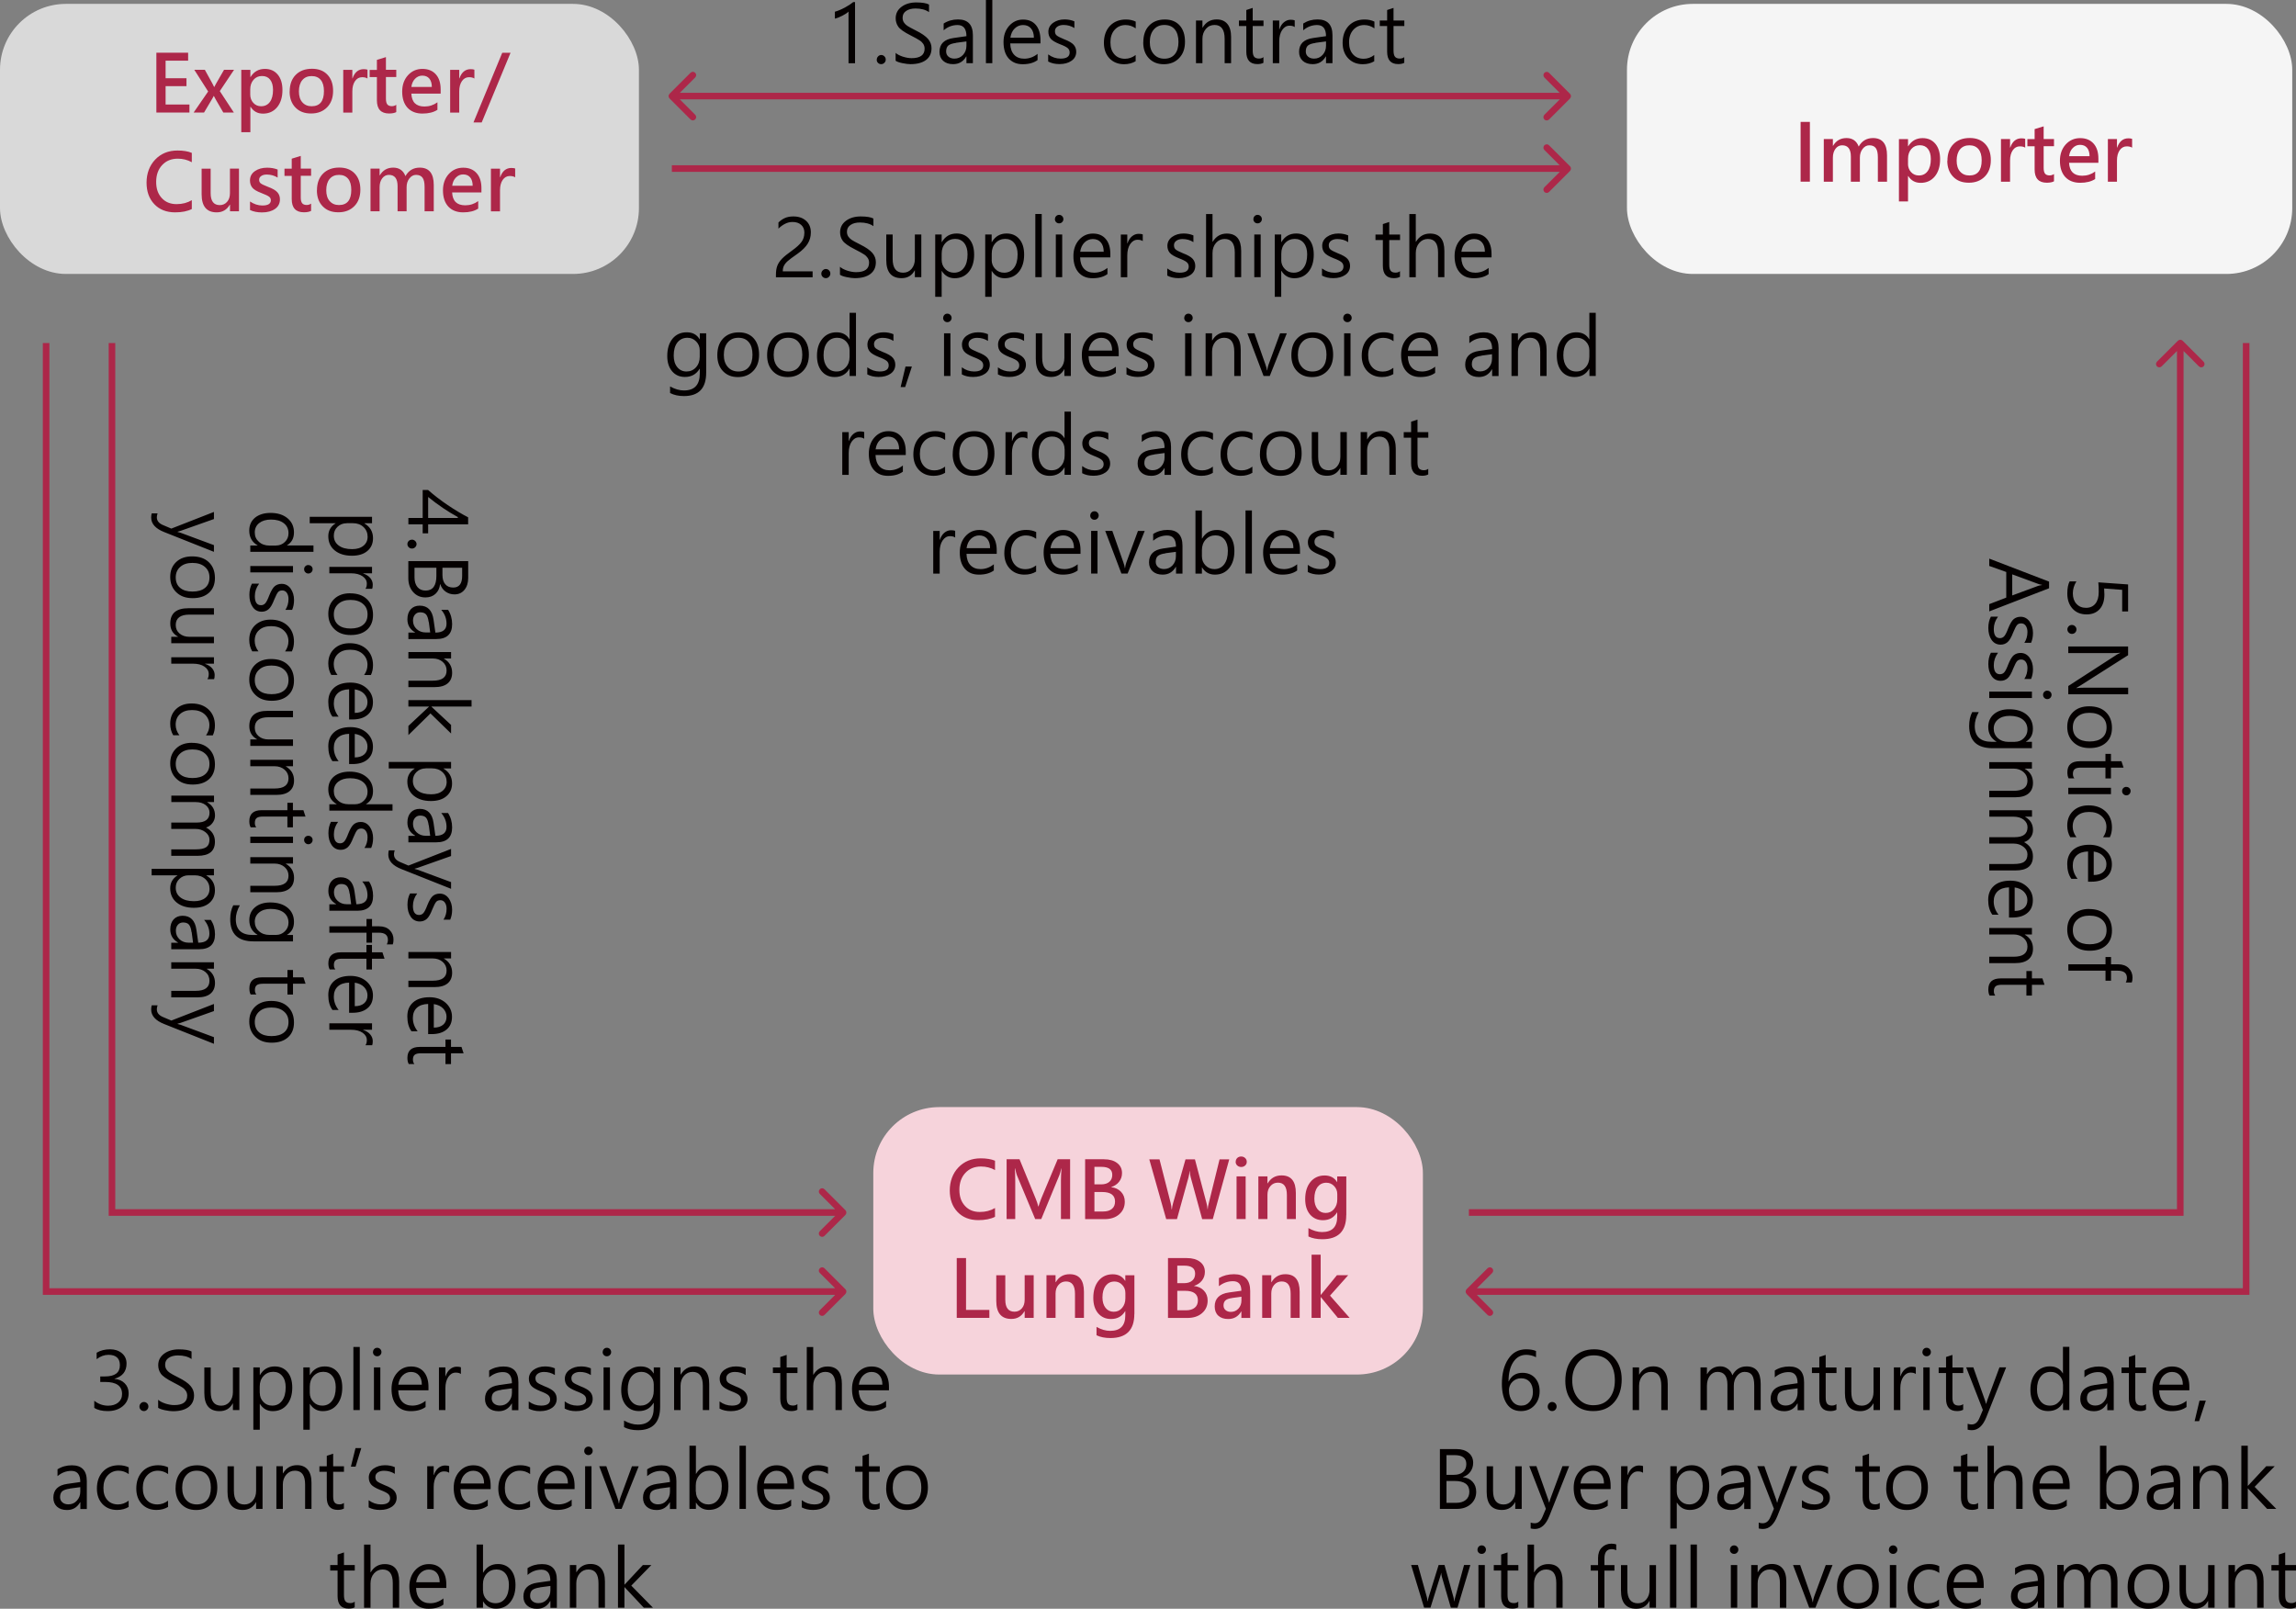
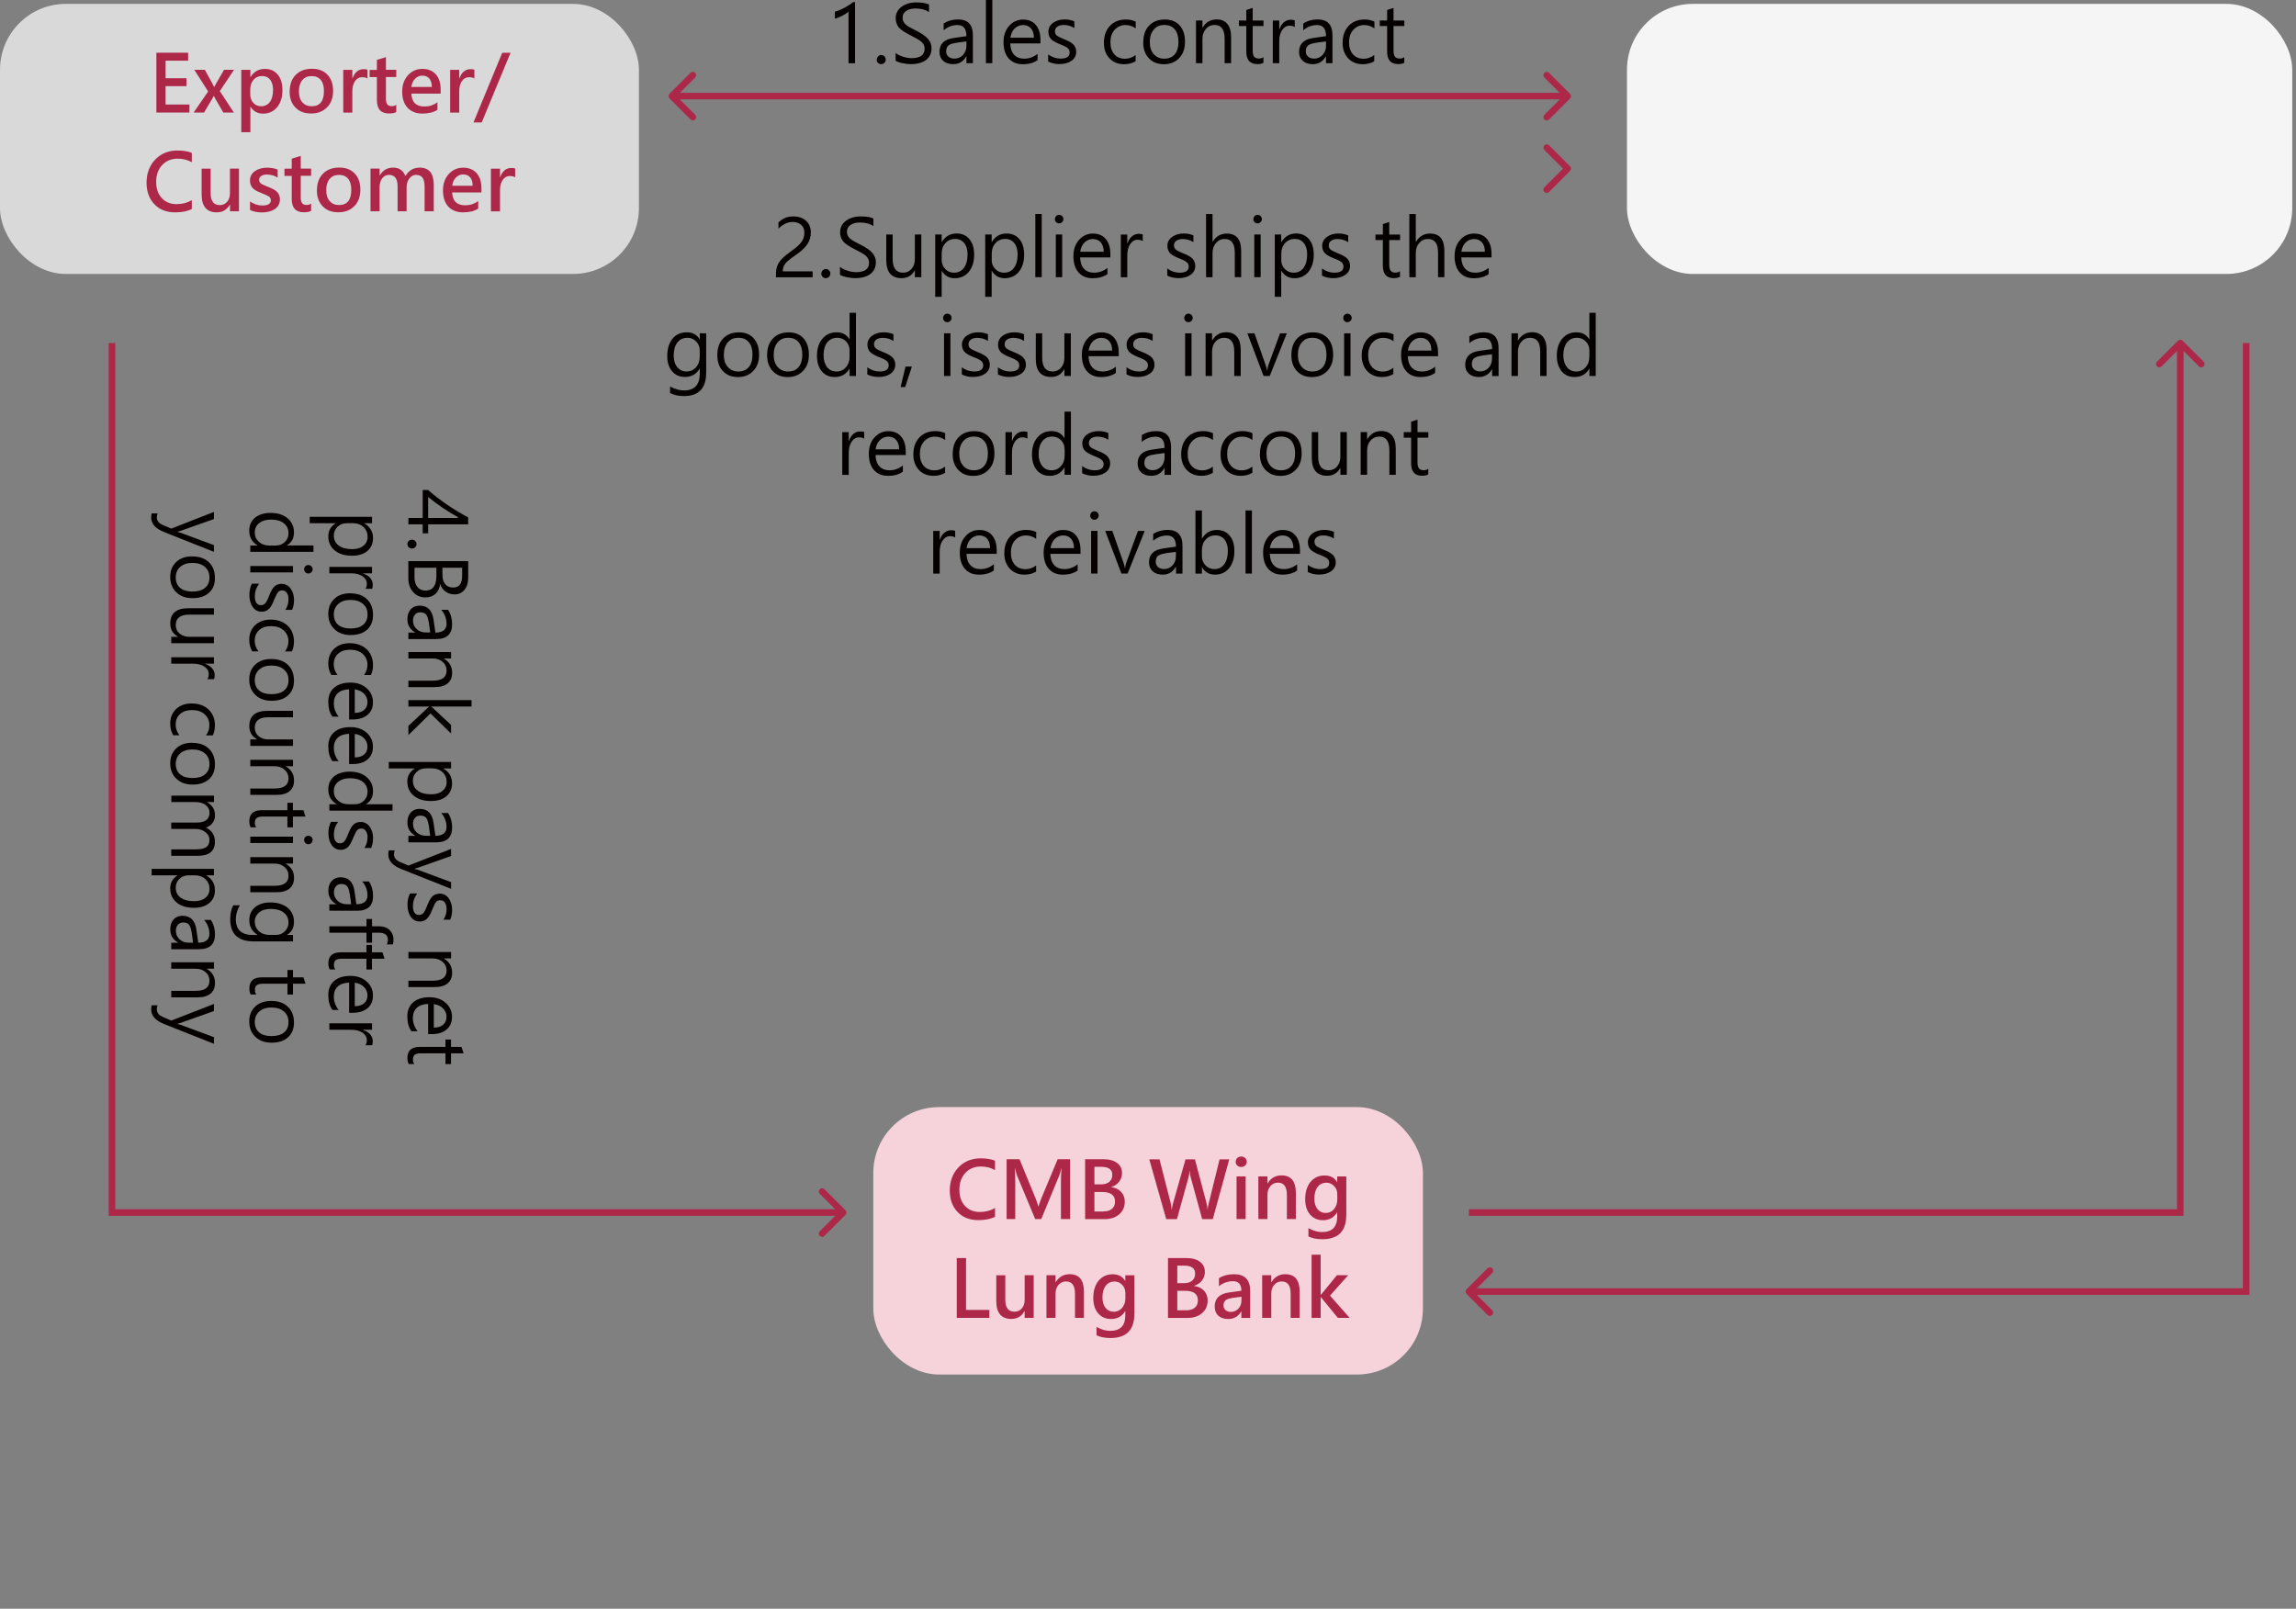
<svg xmlns="http://www.w3.org/2000/svg" id="_圖層_2" data-name="圖層 2" viewBox="0 0 348.57 244.24">
  <rect x="0" y="0" width="348.57" height="244.24" fill="#808080" stroke="none" />
  <defs>
    <style>
      .cls-1 {
        fill: #d9d9d9;
      }

      .cls-1, .cls-2, .cls-3, .cls-4, .cls-5 {
        stroke-width: 0px;
      }

      .cls-2 {
        fill: #ad2749;
      }

      .cls-3 {
        fill: #f6d3db;
      }

      .cls-4 {
        fill: #f5f5f5;
      }

      .cls-5 {
        fill: #040000;
      }
    </style>
  </defs>
  <g id="_圖層_1-2" data-name="圖層 1">
    <path class="cls-5" d="M65,78.64h4.49l.03-.13c-1.54-.84-3.05-1.86-4.52-3.06v3.19ZM71.08,79.6h-6.08v1.37h-.83v-1.37h-2.17v-.96h2.17v-4.25h.82c.91.8,1.91,1.57,2.99,2.3,1.09.73,2.12,1.35,3.09,1.85v1.07ZM62.54,81.93c.19,0,.35.07.49.2.14.14.21.3.21.47,0,.19-.07.35-.21.48-.13.13-.29.2-.49.2s-.35-.07-.49-.2c-.13-.13-.2-.29-.2-.47s.06-.34.19-.47c.13-.14.3-.2.49-.2ZM62,85.19h9.08v2.54c0,.75-.19,1.36-.57,1.82-.38.46-.88.69-1.51.69-.51,0-.95-.14-1.34-.41-.38-.27-.66-.65-.83-1.15h-.02c-.06.61-.29,1.09-.68,1.46-.39.37-.91.56-1.54.56-.77,0-1.4-.28-1.88-.83-.48-.55-.72-1.25-.72-2.09v-2.58ZM70.15,86.19h-2.98v1.1c0,.6.14,1.07.43,1.41.29.34.69.5,1.21.5.9,0,1.35-.59,1.35-1.76v-1.25ZM66.25,86.19h-3.32v1.47c0,.62.15,1.11.45,1.47.3.36.71.53,1.24.53,1.09,0,1.63-.75,1.63-2.24v-1.23ZM68.02,92.57c.41.64.62,1.37.62,2.19,0,1.5-.8,2.26-2.4,2.26h-4.24v-.98h1.02v-.03c-.78-.45-1.17-1.11-1.17-1.99,0-.64.17-1.15.51-1.52.34-.37.8-.55,1.36-.55,1.2,0,1.9.71,2.1,2.13l.28,1.96c1.12,0,1.69-.45,1.69-1.35,0-.79-.27-1.49-.8-2.11h1.03ZM65.08,94.44c-.07-.55-.21-.94-.4-1.16-.19-.21-.49-.32-.89-.32-.32,0-.59.11-.79.35-.2.23-.3.54-.3.91,0,.52.19.95.56,1.29.37.34.83.51,1.39.51h.66l-.21-1.59ZM62,104.32v-.98h3.7c1.4,0,2.1-.51,2.1-1.54,0-.54-.2-.97-.6-1.32-.4-.34-.9-.51-1.5-.51h-3.7v-.98h6.48v.98h-1.08v.03c.82.48,1.24,1.19,1.24,2.13,0,.71-.23,1.25-.69,1.63-.46.38-1.12.56-1.99.56h-3.96ZM62,111.6v-1.39l3.11-2.91v-.03h-3.11v-.98h9.59v.98h-6.08v.03l2.97,2.76v1.3l-3.13-3.05-3.35,3.29ZM62.95,116.66h-3.93v-.98h9.46v.98h-1.15v.03c.87.51,1.3,1.26,1.3,2.25,0,.82-.29,1.47-.87,1.95-.57.48-1.35.72-2.34.72-1.08,0-1.95-.27-2.6-.8-.65-.53-.98-1.25-.98-2.16,0-.84.37-1.49,1.1-1.95v-.03ZM64.62,116.66c-.54,0-1,.18-1.38.54-.38.36-.56.81-.56,1.34,0,.64.25,1.14.74,1.5.49.37,1.17.55,2.04.55.73,0,1.3-.17,1.72-.52.42-.34.63-.8.63-1.37s-.21-1.08-.63-1.47c-.42-.39-.95-.58-1.61-.58h-.94ZM68.02,123.43c.41.64.62,1.37.62,2.19,0,1.5-.8,2.26-2.4,2.26h-4.24v-.98h1.02v-.04c-.78-.45-1.17-1.11-1.17-1.99,0-.64.17-1.15.51-1.52.34-.37.8-.55,1.36-.55,1.2,0,1.9.71,2.1,2.13l.28,1.96c1.12,0,1.69-.45,1.69-1.35,0-.79-.27-1.49-.8-2.11h1.03ZM65.08,125.3c-.07-.55-.21-.94-.4-1.16-.19-.21-.49-.32-.89-.32-.32,0-.59.12-.79.35-.2.24-.3.54-.3.91,0,.52.19.95.56,1.29.37.34.83.52,1.39.52h.66l-.21-1.59ZM68.48,134.94l-7.55-3c-1.32-.52-1.98-1.26-1.98-2.2,0-.24.03-.45.08-.64h.89c-.07.22-.11.42-.11.6,0,.53.32.92.95,1.18l1.25.53,6.47-2.53v1.08l-5.06,1.79c-.07.02-.22.07-.46.13v.04c.08.01.23.06.45.12l5.07,1.88v1.01ZM63.32,135.67c-.42.57-.63,1.19-.63,1.86,0,.92.31,1.38.93,1.38.27,0,.5-.1.67-.31.17-.2.37-.59.59-1.18.28-.7.56-1.17.84-1.4.28-.23.63-.35,1.05-.35.55,0,1,.24,1.35.71.34.48.52,1.06.52,1.75,0,.55-.1,1.05-.29,1.49h-1.02c.31-.48.47-1.02.47-1.65,0-.38-.09-.69-.26-.94-.17-.24-.4-.36-.68-.36s-.5.08-.64.25c-.15.17-.34.54-.58,1.12-.28.74-.57,1.23-.86,1.48-.29.25-.64.38-1.05.38-.58,0-1.04-.24-1.37-.71-.33-.47-.5-1.08-.5-1.82,0-.67.13-1.24.39-1.72h1.08ZM62,149.87v-.98h3.7c1.4,0,2.1-.51,2.1-1.54,0-.53-.2-.97-.6-1.32-.4-.34-.9-.52-1.5-.52h-3.7v-.98h6.48v.98h-1.08v.03c.82.48,1.24,1.19,1.24,2.13,0,.71-.23,1.25-.69,1.63-.46.38-1.12.56-1.99.56h-3.96ZM65,157.01v-4.59c-.75.02-1.32.22-1.72.59s-.6.89-.6,1.54c0,.73.24,1.4.73,2.02h-.94c-.42-.57-.63-1.32-.63-2.25s.29-1.62.88-2.14c.59-.52,1.42-.78,2.49-.78.98,0,1.8.28,2.44.84.64.57.97,1.27.97,2.12s-.27,1.48-.82,1.94c-.55.47-1.31.7-2.29.7h-.53ZM65.86,156.01c.61,0,1.08-.15,1.42-.44.34-.29.51-.69.51-1.21,0-.47-.17-.89-.51-1.25-.34-.35-.81-.58-1.42-.67v3.57ZM62.06,161.55c-.14-.24-.21-.55-.21-.94,0-1.11.63-1.67,1.88-1.67h3.9v-1.12h.84v1.12h1.59l.32.97h-1.91v1.64h-.84v-1.64h-3.72c-.44,0-.76.07-.94.22-.19.15-.28.4-.28.74,0,.27.07.49.22.67h-.84ZM50.95,79.44h-3.93v-.98h9.46v.98h-1.15v.03c.87.51,1.3,1.26,1.3,2.24,0,.82-.29,1.47-.87,1.95-.57.48-1.35.71-2.34.71-1.08,0-1.95-.27-2.6-.8-.65-.53-.98-1.25-.98-2.16,0-.84.37-1.49,1.1-1.95v-.03ZM52.62,79.44c-.54,0-1,.18-1.38.54-.38.36-.56.81-.56,1.34,0,.64.25,1.14.74,1.5.49.37,1.17.55,2.04.55.73,0,1.3-.17,1.72-.52.42-.34.63-.8.63-1.37s-.21-1.08-.63-1.47c-.42-.39-.95-.58-1.61-.58h-.94ZM55.48,89.39c.14-.18.21-.44.21-.78,0-.46-.22-.83-.66-1.13-.43-.29-1-.44-1.71-.44h-3.32v-.98h6.48v.98h-1.34v.03c.46.15.82.38,1.07.68.25.3.38.64.38,1.01,0,.28-.03.49-.09.63h-1.03ZM53.16,90.08c1.08,0,1.93.29,2.54.88.62.59.93,1.39.93,2.4,0,.95-.3,1.7-.9,2.24-.6.54-1.42.81-2.48.81s-1.85-.29-2.47-.88c-.62-.59-.94-1.36-.94-2.33s.3-1.69.9-2.27c.6-.57,1.4-.86,2.41-.86ZM53.2,91.08c-.77,0-1.38.2-1.83.6-.46.4-.69.94-.69,1.6s.22,1.21.67,1.58c.45.38,1.07.56,1.88.56s1.46-.19,1.9-.56c.45-.37.67-.89.67-1.58s-.23-1.21-.7-1.6c-.46-.4-1.1-.6-1.9-.6ZM50.3,102.48c-.3-.5-.46-1.09-.46-1.76,0-.92.3-1.66.9-2.23.6-.56,1.38-.84,2.34-.84,1.07,0,1.93.31,2.58.91.64.61.97,1.42.97,2.43,0,.56-.11,1.06-.32,1.49h-1.03c.34-.48.51-1,.51-1.55,0-.66-.24-1.21-.72-1.65-.48-.43-1.11-.64-1.9-.64s-1.38.2-1.83.6c-.45.4-.67.94-.67,1.62,0,.57.19,1.11.57,1.61h-.94ZM53,109.24v-4.59c-.75.02-1.32.22-1.72.59s-.6.89-.6,1.54c0,.73.24,1.4.73,2.02h-.94c-.42-.57-.63-1.32-.63-2.25s.29-1.61.88-2.14c.59-.52,1.42-.78,2.49-.78.98,0,1.8.28,2.44.84.64.57.97,1.27.97,2.12s-.27,1.48-.82,1.94c-.55.46-1.31.7-2.29.7h-.53ZM53.86,108.23c.61,0,1.08-.15,1.42-.44.34-.29.51-.69.51-1.21,0-.47-.17-.89-.51-1.25-.34-.36-.81-.58-1.42-.67v3.57ZM53,116v-4.59c-.75.02-1.32.22-1.72.59s-.6.89-.6,1.54c0,.73.24,1.4.73,2.02h-.94c-.42-.57-.63-1.32-.63-2.25s.29-1.62.88-2.14c.59-.52,1.42-.78,2.49-.78.98,0,1.8.28,2.44.84.64.57.97,1.27.97,2.12s-.27,1.48-.82,1.95c-.55.47-1.31.7-2.29.7h-.53ZM53.86,114.99c.61,0,1.08-.15,1.42-.44.34-.29.51-.69.51-1.21,0-.47-.17-.89-.51-1.25-.34-.36-.81-.58-1.42-.67v3.57ZM50,123.07v-.97h1.11v-.02c-.84-.48-1.27-1.23-1.27-2.24,0-.82.29-1.47.87-1.96.59-.48,1.38-.73,2.37-.73,1.06,0,1.92.27,2.57.82.65.54.98,1.26.98,2.15s-.35,1.54-1.06,1.96v.02h4.02v.97h-9.59ZM53.9,122.1c.53,0,.98-.18,1.35-.55.37-.36.55-.8.55-1.32,0-.65-.24-1.16-.72-1.53-.48-.37-1.12-.55-1.94-.55-.75,0-1.34.18-1.79.53-.45.36-.67.83-.67,1.43s.21,1.05.63,1.42c.42.38.96.57,1.61.57h.98ZM51.32,124.79c-.42.57-.63,1.19-.63,1.86,0,.92.31,1.38.93,1.38.27,0,.5-.1.67-.31.17-.2.37-.59.59-1.18.28-.7.56-1.17.84-1.4.28-.23.63-.35,1.05-.35.55,0,1,.24,1.35.71.34.48.52,1.06.52,1.75,0,.55-.1,1.05-.29,1.49h-1.02c.31-.48.47-1.02.47-1.65,0-.38-.09-.69-.26-.94-.17-.24-.4-.36-.68-.36s-.5.08-.64.25c-.15.17-.34.54-.58,1.12-.28.74-.57,1.23-.86,1.48-.29.25-.64.38-1.05.38-.58,0-1.04-.24-1.37-.71-.33-.47-.5-1.08-.5-1.82,0-.67.13-1.24.39-1.72h1.08ZM56.02,133.82c.41.64.62,1.37.62,2.19,0,1.5-.8,2.26-2.4,2.26h-4.24v-.98h1.02v-.04c-.78-.45-1.17-1.11-1.17-1.99,0-.64.17-1.15.51-1.52.34-.37.8-.55,1.36-.55,1.2,0,1.9.71,2.1,2.13l.28,1.96c1.12,0,1.69-.45,1.69-1.35,0-.79-.27-1.49-.8-2.11h1.03ZM53.08,135.69c-.07-.55-.21-.94-.4-1.16-.19-.22-.49-.32-.89-.32-.32,0-.59.12-.79.35-.2.23-.3.54-.3.91,0,.52.19.95.56,1.29.37.34.83.52,1.39.52h.66l-.21-1.59ZM58.72,143.38c.11-.21.17-.44.17-.69,0-.73-.46-1.09-1.39-1.09h-1.02v1.52h-.84v-1.52h-5.64v-.97h5.64v-1.11h.84v1.11h1.07c.68,0,1.22.19,1.61.58.39.39.58.87.58,1.43,0,.32-.04.56-.11.74h-.9ZM50.06,147.19c-.14-.24-.21-.55-.21-.94,0-1.11.63-1.67,1.88-1.67h3.9v-1.12h.84v1.12h1.59l.32.97h-1.91v1.64h-.84v-1.64h-3.72c-.44,0-.76.07-.94.22-.19.15-.28.4-.28.74,0,.27.07.49.22.67h-.84ZM53,153.77v-4.59c-.75.02-1.32.22-1.72.59s-.6.89-.6,1.54c0,.73.24,1.4.73,2.02h-.94c-.42-.57-.63-1.32-.63-2.25s.29-1.62.88-2.14c.59-.52,1.42-.78,2.49-.78.98,0,1.8.28,2.44.84.64.57.97,1.27.97,2.12s-.27,1.48-.82,1.94c-.55.47-1.31.7-2.29.7h-.53ZM53.86,152.76c.61,0,1.08-.15,1.42-.44.34-.29.51-.69.51-1.21,0-.47-.17-.89-.51-1.25-.34-.35-.81-.58-1.42-.67v3.57ZM55.48,158.69c.14-.18.21-.44.21-.78,0-.46-.22-.83-.66-1.13-.43-.29-1-.44-1.71-.44h-3.32v-.98h6.48v.98h-1.34v.03c.46.15.82.38,1.07.68.25.31.38.64.38,1.01,0,.28-.03.49-.09.63h-1.03ZM38,83.79v-.97h1.11v-.02c-.84-.48-1.27-1.23-1.27-2.24,0-.82.29-1.47.87-1.96.59-.48,1.38-.73,2.37-.73,1.06,0,1.92.27,2.57.81.65.54.98,1.26.98,2.15s-.35,1.54-1.06,1.96v.02h4.02v.97h-9.59ZM41.9,82.82c.53,0,.98-.18,1.35-.54.37-.36.55-.8.55-1.32,0-.65-.24-1.16-.72-1.53-.48-.37-1.12-.55-1.94-.55-.75,0-1.34.18-1.79.53-.45.36-.67.83-.67,1.43s.21,1.05.63,1.42c.42.38.96.57,1.61.57h.98ZM46.81,85.79c.18,0,.34.06.46.18.13.12.19.28.19.45s-.06.34-.19.46c-.13.13-.28.19-.46.19s-.32-.06-.45-.19c-.13-.12-.19-.28-.19-.46s.06-.34.19-.46c.12-.12.28-.18.46-.18ZM38,85.93h6.48v.97h-6.48v-.97ZM39.32,88.64c-.42.57-.63,1.19-.63,1.86,0,.92.31,1.38.93,1.38.27,0,.5-.1.67-.31.17-.2.37-.59.59-1.18.28-.7.56-1.17.84-1.4.28-.23.63-.35,1.05-.35.55,0,1,.24,1.35.71.34.48.52,1.06.52,1.75,0,.56-.1,1.05-.29,1.49h-1.02c.31-.48.47-1.03.47-1.65,0-.38-.09-.69-.26-.94-.17-.24-.4-.36-.68-.36s-.5.08-.64.25c-.15.17-.34.54-.58,1.12-.28.74-.57,1.23-.86,1.48-.29.25-.64.38-1.05.38-.58,0-1.04-.24-1.37-.72-.33-.47-.5-1.08-.5-1.82,0-.67.13-1.24.39-1.72h1.08ZM38.3,98.9c-.3-.5-.46-1.09-.46-1.76,0-.92.3-1.66.9-2.23.6-.56,1.38-.84,2.34-.84,1.07,0,1.93.31,2.58.91.64.61.97,1.42.97,2.43,0,.56-.11,1.06-.32,1.49h-1.03c.34-.48.51-1,.51-1.55,0-.66-.24-1.21-.72-1.65-.48-.43-1.11-.64-1.9-.64s-1.38.2-1.83.6c-.45.4-.67.94-.67,1.62,0,.57.19,1.11.57,1.61h-.94ZM41.16,100.05c1.08,0,1.93.29,2.54.88.62.59.93,1.39.93,2.4,0,.95-.3,1.7-.9,2.24-.6.54-1.42.82-2.48.82s-1.85-.29-2.47-.88-.94-1.36-.94-2.33.3-1.69.9-2.27c.6-.57,1.4-.86,2.41-.86ZM41.2,101.04c-.77,0-1.38.2-1.83.6-.46.4-.69.94-.69,1.61s.22,1.21.67,1.58c.45.38,1.07.56,1.88.56s1.46-.19,1.9-.56c.45-.37.67-.89.67-1.58s-.23-1.21-.7-1.61c-.46-.4-1.1-.6-1.9-.6ZM38,113.24v-.98h1.03v-.02c-.79-.43-1.18-1.09-1.18-2,0-1.55.92-2.32,2.76-2.32h3.87v.97h-3.71c-1.39,0-2.09.53-2.09,1.59,0,.52.19.95.58,1.28.39.33.88.5,1.49.5h3.73v.98h-6.48ZM38,120.69v-.98h3.7c1.4,0,2.1-.51,2.1-1.54,0-.54-.2-.97-.6-1.32-.4-.34-.9-.52-1.5-.52h-3.7v-.98h6.48v.98h-1.08v.03c.82.49,1.24,1.19,1.24,2.13,0,.71-.23,1.25-.69,1.63-.46.38-1.12.56-1.99.56h-3.96ZM38.06,125.61c-.14-.24-.21-.55-.21-.94,0-1.11.63-1.67,1.88-1.67h3.9v-1.12h.84v1.12h1.59l.32.97h-1.91v1.64h-.84v-1.64h-3.72c-.44,0-.76.07-.94.22-.19.15-.28.4-.28.75,0,.27.07.49.22.67h-.84ZM46.81,126.89c.18,0,.34.06.46.18.13.12.19.28.19.45,0,.18-.06.34-.19.46-.13.13-.28.19-.46.19s-.32-.06-.45-.19c-.13-.12-.19-.28-.19-.46s.06-.33.19-.46c.12-.12.28-.17.46-.17ZM38,127.02h6.48v.97h-6.48v-.97ZM38,135.46v-.98h3.7c1.4,0,2.1-.51,2.1-1.53,0-.54-.2-.97-.6-1.32-.4-.34-.9-.52-1.5-.52h-3.7v-.98h6.48v.98h-1.08v.03c.82.48,1.24,1.19,1.24,2.13,0,.71-.23,1.25-.69,1.63-.46.38-1.12.56-1.99.56h-3.96ZM38.51,142.92c-2.38,0-3.56-1.12-3.56-3.38,0-.8.15-1.5.46-2.1h1c-.41.73-.61,1.43-.61,2.1,0,1.61.86,2.41,2.58,2.41h.72v-.02c-.84-.51-1.25-1.25-1.25-2.24,0-.81.29-1.46.87-1.95.58-.49,1.35-.73,2.31-.73,1.11,0,1.98.27,2.63.8.65.54.97,1.26.97,2.16s-.35,1.53-1.06,1.96v.02h.91v.97h-5.97ZM41.9,141.94c.53,0,.97-.18,1.34-.54.37-.36.56-.8.56-1.31,0-.65-.24-1.16-.71-1.54-.48-.37-1.14-.56-1.99-.56-.73,0-1.32.18-1.76.54-.44.36-.66.83-.66,1.4s.21,1.06.63,1.44c.42.38.96.57,1.61.57h.98ZM38.06,150.99c-.14-.24-.2-.55-.2-.94,0-1.11.63-1.67,1.88-1.67h3.9v-1.12h.84v1.12h1.59l.32.97h-1.91v1.64h-.84v-1.64h-3.72c-.44,0-.76.07-.94.22-.19.15-.28.4-.28.74,0,.27.07.5.22.67h-.84ZM41.16,151.96c1.08,0,1.93.29,2.54.88.62.59.93,1.39.93,2.4,0,.95-.3,1.7-.9,2.24-.6.54-1.42.82-2.48.82s-1.85-.29-2.47-.88-.94-1.36-.94-2.33.3-1.69.9-2.27c.6-.57,1.4-.86,2.41-.86ZM41.2,152.96c-.77,0-1.38.2-1.83.6-.46.4-.69.94-.69,1.6s.22,1.21.67,1.58c.45.38,1.07.56,1.88.56s1.46-.19,1.9-.56c.45-.37.67-.89.67-1.58s-.23-1.21-.7-1.6c-.46-.4-1.1-.6-1.9-.6ZM32.48,83.78l-7.55-3c-1.32-.52-1.98-1.26-1.98-2.2,0-.24.03-.45.08-.64h.89c-.07.22-.11.42-.11.6,0,.53.32.92.95,1.18l1.25.53,6.47-2.53v1.08l-5.06,1.79c-.07.02-.22.07-.46.13v.04c.08.02.23.06.45.12l5.07,1.88v1.01ZM29.16,84.47c1.08,0,1.93.29,2.54.88.62.59.93,1.39.93,2.4,0,.95-.3,1.7-.9,2.24-.6.54-1.42.82-2.48.82s-1.85-.29-2.47-.88c-.62-.59-.94-1.36-.94-2.33s.3-1.69.9-2.27c.6-.57,1.4-.86,2.41-.86ZM29.2,85.46c-.77,0-1.38.2-1.83.6-.46.4-.69.94-.69,1.61s.22,1.21.67,1.58c.45.38,1.07.56,1.88.56s1.46-.19,1.9-.56c.45-.37.67-.89.67-1.58s-.23-1.21-.7-1.61c-.46-.4-1.1-.6-1.9-.6ZM26,97.66v-.98h1.03v-.02c-.79-.43-1.18-1.09-1.18-2,0-1.55.92-2.32,2.76-2.32h3.87v.97h-3.71c-1.39,0-2.09.53-2.09,1.59,0,.52.19.95.58,1.28.39.33.88.5,1.49.5h3.73v.98h-6.48ZM31.48,103.11c.14-.18.21-.44.21-.78,0-.46-.22-.83-.66-1.13-.43-.29-1-.44-1.71-.44h-3.32v-.98h6.48v.98h-1.34v.03c.46.15.82.38,1.07.68.25.3.38.64.38,1.01,0,.28-.03.49-.09.63h-1.03ZM26.3,111.63c-.3-.5-.46-1.09-.46-1.76,0-.92.3-1.66.9-2.23.6-.56,1.38-.84,2.34-.84,1.07,0,1.93.3,2.58.91.64.61.97,1.42.97,2.43,0,.56-.11,1.06-.32,1.5h-1.03c.34-.49.51-1,.51-1.55,0-.66-.24-1.21-.72-1.65-.48-.43-1.11-.64-1.9-.64s-1.38.2-1.83.6c-.45.4-.67.94-.67,1.62,0,.58.19,1.11.57,1.61h-.94ZM29.16,112.78c1.08,0,1.93.29,2.54.88.62.59.93,1.39.93,2.4,0,.95-.3,1.7-.9,2.24-.6.54-1.42.81-2.48.81s-1.85-.29-2.47-.88c-.62-.59-.94-1.36-.94-2.33s.3-1.69.9-2.27c.6-.58,1.4-.86,2.41-.86ZM29.2,113.78c-.77,0-1.38.2-1.83.6-.46.4-.69.94-.69,1.6s.22,1.21.67,1.58c.45.38,1.07.56,1.88.56s1.46-.18,1.9-.56c.45-.37.67-.9.67-1.58s-.23-1.21-.7-1.6c-.46-.4-1.1-.6-1.9-.6ZM26,129.93v-.98h3.72c.75,0,1.29-.12,1.61-.35.32-.23.47-.6.47-1.13,0-.44-.21-.82-.62-1.14-.41-.32-.91-.48-1.48-.48h-3.7v-.97h3.86c1.3,0,1.95-.5,1.95-1.51,0-.46-.2-.84-.59-1.15-.39-.3-.9-.45-1.51-.45h-3.7v-.98h6.48v.98h-1.03v.03c.79.45,1.18,1.12,1.18,2,0,.42-.12.8-.38,1.14-.25.34-.57.57-.98.69.9.48,1.35,1.2,1.35,2.16,0,1.43-.88,2.14-2.64,2.14h-3.99ZM26.95,132.89h-3.93v-.98h9.46v.98h-1.15v.03c.87.51,1.3,1.26,1.3,2.24,0,.82-.29,1.47-.87,1.95-.57.48-1.35.71-2.34.71-1.08,0-1.95-.27-2.6-.8-.65-.53-.98-1.25-.98-2.16,0-.84.37-1.49,1.1-1.95v-.03ZM28.62,132.89c-.54,0-1,.18-1.38.54-.38.36-.56.81-.56,1.34,0,.64.25,1.14.74,1.5.49.37,1.17.55,2.04.55.73,0,1.3-.17,1.72-.51.42-.34.63-.8.63-1.37s-.21-1.08-.63-1.47c-.42-.39-.95-.58-1.61-.58h-.94ZM32.02,139.66c.41.64.62,1.36.62,2.19,0,1.5-.8,2.26-2.4,2.26h-4.24v-.98h1.02v-.04c-.78-.45-1.17-1.11-1.17-1.99,0-.64.17-1.15.51-1.52.34-.37.8-.55,1.36-.55,1.2,0,1.9.71,2.1,2.13l.28,1.96c1.12,0,1.69-.45,1.69-1.35,0-.79-.27-1.49-.8-2.11h1.03ZM29.08,141.53c-.07-.55-.21-.94-.4-1.16-.19-.22-.49-.32-.89-.32-.32,0-.59.12-.79.35-.2.23-.3.54-.3.91,0,.52.19.95.56,1.3.37.34.83.51,1.39.51h.66l-.21-1.59ZM26,151.41v-.98h3.7c1.4,0,2.1-.51,2.1-1.53,0-.54-.2-.98-.6-1.32-.4-.34-.9-.51-1.5-.51h-3.7v-.98h6.48v.98h-1.08v.03c.82.48,1.24,1.19,1.24,2.13,0,.71-.23,1.25-.69,1.63-.46.38-1.12.56-1.99.56h-3.96ZM32.48,158.47l-7.55-3c-1.32-.52-1.98-1.26-1.98-2.2,0-.24.03-.45.08-.64h.89c-.07.22-.11.42-.11.6,0,.53.32.92.95,1.18l1.25.53,6.47-2.52v1.08l-5.06,1.79c-.07.02-.22.07-.46.13v.04c.08.02.23.06.45.12l5.07,1.88v1.01Z" />
-     <path class="cls-5" d="M316.78,93.28c-.89,0-1.61-.29-2.14-.88-.53-.59-.79-1.35-.79-2.3,0-.79.12-1.4.35-1.83h1.03c-.36.59-.54,1.19-.54,1.81,0,.66.18,1.2.55,1.6.37.4.85.6,1.45.6s1.08-.21,1.42-.63c.34-.42.51-1.01.51-1.78,0-.59-.02-1.07-.06-1.46l4.52.32v4.1h-.9v-3.28l-2.74-.21c.03.49.04.8.04.92,0,.95-.24,1.69-.72,2.22-.48.53-1.14.8-1.99.8ZM314.55,94.88c.19,0,.35.07.49.21.14.14.2.29.2.47s-.07.35-.2.48c-.13.13-.3.2-.49.2s-.35-.07-.49-.21c-.13-.13-.2-.29-.2-.47s.07-.34.19-.47c.13-.14.3-.21.49-.21ZM314,105.4v-1.25l7.33-4.74c.17-.1.35-.2.55-.28v-.03c-.19.03-.59.05-1.22.05h-6.66v-1h9.08v1.32l-7.25,4.61c-.38.24-.58.36-.62.37v.02c.3-.04.76-.07,1.37-.07h6.51v1h-9.08ZM317.16,107.23c1.08,0,1.93.29,2.54.88.62.59.93,1.39.93,2.4,0,.95-.3,1.7-.9,2.24-.6.54-1.42.82-2.48.82s-1.85-.29-2.47-.88c-.62-.59-.94-1.36-.94-2.33s.3-1.69.9-2.27c.6-.57,1.4-.86,2.41-.86ZM317.2,108.22c-.77,0-1.38.2-1.83.6-.46.4-.68.94-.68,1.61s.22,1.21.67,1.58c.45.38,1.07.56,1.88.56s1.46-.18,1.9-.56c.45-.37.67-.89.67-1.58s-.23-1.21-.7-1.61c-.46-.4-1.1-.6-1.9-.6ZM314.06,118.18c-.14-.24-.2-.55-.2-.94,0-1.11.63-1.67,1.88-1.67h3.9v-1.12h.84v1.12h1.59l.32.97h-1.91v1.64h-.84v-1.64h-3.72c-.44,0-.76.07-.94.22-.19.15-.28.4-.28.74,0,.27.07.49.22.67h-.84ZM322.81,119.47c.18,0,.34.06.46.18.13.12.19.28.19.45s-.07.34-.19.46c-.13.13-.28.19-.46.19s-.32-.07-.45-.19c-.13-.12-.19-.28-.19-.46s.06-.34.19-.46c.12-.12.28-.18.46-.18ZM314,119.6h6.48v.97h-6.48v-.97ZM314.3,127.1c-.3-.5-.46-1.09-.46-1.76,0-.92.3-1.66.9-2.23.6-.56,1.38-.84,2.34-.84,1.07,0,1.93.31,2.58.92.65.61.97,1.42.97,2.43,0,.56-.11,1.06-.32,1.49h-1.03c.34-.48.51-1,.51-1.55,0-.67-.24-1.21-.72-1.65-.48-.43-1.11-.64-1.9-.64s-1.38.2-1.83.6c-.45.4-.67.94-.67,1.62,0,.57.19,1.11.57,1.61h-.94ZM317,133.86v-4.59c-.75.02-1.32.22-1.72.59-.4.38-.6.89-.6,1.54,0,.73.24,1.4.73,2.02h-.94c-.42-.57-.63-1.32-.63-2.25s.3-1.62.88-2.14c.59-.52,1.42-.78,2.49-.78.98,0,1.8.28,2.44.84.65.57.97,1.27.97,2.12s-.27,1.48-.82,1.95c-.55.46-1.31.7-2.29.7h-.53ZM317.86,132.85c.61,0,1.08-.15,1.42-.44.34-.29.51-.69.51-1.21,0-.47-.17-.89-.51-1.25-.34-.36-.81-.58-1.42-.67v3.58ZM317.16,138.01c1.08,0,1.93.29,2.54.88.62.59.93,1.39.93,2.4,0,.95-.3,1.7-.9,2.24-.6.54-1.42.81-2.48.81s-1.85-.29-2.47-.88-.94-1.36-.94-2.33.3-1.69.9-2.27c.6-.57,1.4-.86,2.41-.86ZM317.2,139.01c-.77,0-1.38.2-1.83.6-.46.4-.68.94-.68,1.61s.22,1.21.67,1.58c.45.38,1.07.56,1.88.56s1.46-.19,1.9-.56c.45-.37.67-.9.67-1.58s-.23-1.21-.7-1.61c-.46-.4-1.1-.6-1.9-.6ZM322.73,149.16c.11-.21.17-.44.17-.69,0-.73-.46-1.1-1.39-1.1h-1.02v1.52h-.84v-1.52h-5.64v-.97h5.64v-1.11h.84v1.11h1.07c.68,0,1.22.19,1.61.58.39.39.58.87.58,1.44,0,.32-.04.56-.11.74h-.9ZM302,92.83v-1.11l2.58-.99v-3.89l-2.58-.92v-1.11l9.08,3.49v1.01l-9.08,3.51ZM305.49,90.4l3.92-1.45c.11-.04.31-.08.6-.13v-.03c-.27-.04-.46-.09-.6-.15l-3.92-1.44v3.2ZM303.32,93.64c-.42.57-.63,1.19-.63,1.86,0,.92.31,1.38.93,1.38.27,0,.5-.1.67-.31.17-.2.37-.59.59-1.18.28-.7.56-1.17.84-1.4.28-.23.63-.35,1.05-.35.55,0,1,.24,1.35.71.34.48.52,1.06.52,1.75,0,.56-.1,1.05-.29,1.49h-1.02c.31-.48.47-1.03.47-1.65,0-.38-.09-.69-.26-.94-.17-.24-.4-.36-.68-.36s-.5.08-.64.25c-.15.17-.34.54-.58,1.12-.28.74-.57,1.23-.86,1.48-.29.25-.64.38-1.05.38-.58,0-1.04-.24-1.37-.71-.33-.47-.5-1.08-.5-1.82,0-.67.13-1.24.39-1.72h1.08ZM303.32,99.12c-.42.57-.63,1.19-.63,1.86,0,.92.31,1.38.93,1.38.27,0,.5-.1.67-.3.17-.2.37-.59.59-1.18.28-.7.56-1.17.84-1.4.28-.23.63-.35,1.05-.35.55,0,1,.24,1.35.71.34.48.52,1.06.52,1.75,0,.56-.1,1.05-.29,1.49h-1.02c.31-.48.47-1.03.47-1.65,0-.38-.09-.7-.26-.94-.17-.24-.4-.36-.68-.36s-.5.08-.64.25c-.15.17-.34.54-.58,1.12-.28.74-.57,1.23-.86,1.48-.29.25-.64.38-1.05.38-.58,0-1.04-.24-1.37-.72-.33-.47-.5-1.08-.5-1.82,0-.67.13-1.24.39-1.72h1.08ZM310.81,104.86c.18,0,.34.06.46.18.13.12.19.28.19.45s-.07.34-.19.46c-.13.13-.28.19-.46.19s-.32-.06-.45-.19c-.13-.12-.19-.28-.19-.46s.06-.34.19-.46c.12-.12.28-.18.46-.18ZM302,105h6.48v.97h-6.48v-.97ZM302.51,113.59c-2.38,0-3.56-1.12-3.56-3.38,0-.8.15-1.5.46-2.1h1c-.41.73-.61,1.43-.61,2.1,0,1.6.86,2.41,2.58,2.41h.72v-.02c-.84-.51-1.25-1.25-1.25-2.24,0-.81.29-1.46.87-1.95.58-.49,1.35-.73,2.31-.73,1.11,0,1.98.27,2.63.8.65.54.97,1.25.97,2.16s-.35,1.53-1.06,1.96v.02h.91v.97h-5.97ZM305.9,112.62c.53,0,.98-.18,1.34-.54.37-.36.56-.8.56-1.31,0-.65-.24-1.16-.71-1.53-.48-.37-1.14-.56-1.99-.56-.74,0-1.32.18-1.76.54-.44.36-.66.83-.66,1.4s.21,1.06.63,1.44c.42.38.96.57,1.61.57h.98ZM302,121.04v-.98h3.7c1.4,0,2.1-.51,2.1-1.53,0-.54-.2-.97-.6-1.32-.4-.34-.9-.52-1.5-.52h-3.7v-.98h6.48v.98h-1.08v.03c.83.48,1.24,1.19,1.24,2.13,0,.71-.23,1.25-.69,1.63s-1.12.56-1.99.56h-3.96ZM302,132.15v-.98h3.72c.75,0,1.29-.11,1.6-.35.32-.23.48-.6.48-1.13,0-.44-.21-.82-.62-1.14-.41-.32-.91-.48-1.48-.48h-3.7v-.97h3.86c1.3,0,1.95-.5,1.95-1.51,0-.46-.2-.84-.59-1.15-.4-.3-.9-.45-1.51-.45h-3.7v-.98h6.48v.98h-1.03v.03c.79.45,1.18,1.12,1.18,2,0,.42-.12.8-.38,1.14-.25.34-.57.57-.98.69.9.48,1.35,1.2,1.35,2.16,0,1.43-.88,2.14-2.64,2.14h-3.99ZM305,139.31v-4.59c-.75.02-1.32.22-1.72.59-.4.38-.6.89-.6,1.54,0,.73.24,1.4.73,2.02h-.94c-.42-.57-.63-1.32-.63-2.25s.3-1.62.88-2.14c.59-.52,1.42-.78,2.49-.78.98,0,1.8.28,2.44.84.65.57.97,1.27.97,2.12s-.27,1.48-.82,1.94c-.55.47-1.31.7-2.29.7h-.53ZM305.86,138.3c.61,0,1.08-.15,1.42-.44.34-.29.51-.69.51-1.21,0-.47-.17-.89-.51-1.25-.34-.35-.81-.58-1.42-.67v3.57ZM302,146.23v-.98h3.7c1.4,0,2.1-.51,2.1-1.54,0-.54-.2-.97-.6-1.32-.4-.34-.9-.52-1.5-.52h-3.7v-.98h6.48v.98h-1.08v.03c.83.49,1.24,1.19,1.24,2.13,0,.71-.23,1.25-.69,1.63s-1.12.56-1.99.56h-3.96ZM302.06,151.15c-.14-.24-.2-.55-.2-.94,0-1.11.63-1.67,1.88-1.67h3.9v-1.12h.84v1.12h1.59l.32.97h-1.91v1.64h-.84v-1.64h-3.72c-.44,0-.76.07-.94.22-.19.15-.28.4-.28.75,0,.27.07.49.22.67h-.84Z" />
    <rect class="cls-1" y=".59" width="97" height="41" rx="10" ry="10" />
    <path class="cls-2" d="M28.77,17.08h-5.03v-9.08h4.82v1.21h-3.42v2.67h3.17v1.2h-3.17v2.79h3.62v1.21ZM35.53,10.6l-2.16,3.23,2.13,3.25h-1.6l-1.15-1.98c-.11-.19-.2-.36-.28-.53h-.03c-.04.1-.13.28-.28.52l-1.18,1.99h-1.58l2.2-3.19-2.1-3.29h1.6l1.14,2.07c.07.13.16.31.27.54h.02c.12-.24.21-.41.27-.51l1.21-2.1h1.51ZM38.01,16.21v3.86h-1.38v-9.46h1.38v1.08h.03c.5-.82,1.23-1.23,2.18-1.23.82,0,1.47.29,1.95.87.47.57.71,1.35.71,2.34,0,1.08-.27,1.95-.8,2.6-.54.65-1.25.98-2.15.98-.82,0-1.45-.34-1.88-1.03h-.03ZM37.99,14.35c0,.5.16.93.47,1.27.31.34.71.51,1.18.51.57,0,1.02-.22,1.34-.66.32-.44.47-1.05.47-1.83,0-.67-.15-1.18-.44-1.55-.29-.37-.7-.55-1.23-.55s-.96.19-1.29.57c-.33.38-.5.87-.5,1.45v.77ZM43.98,13.9c0-1.07.3-1.91.91-2.53.61-.62,1.44-.93,2.48-.93.99,0,1.77.3,2.34.9.57.6.86,1.41.86,2.45s-.3,1.88-.91,2.5c-.61.62-1.41.94-2.43.94s-1.79-.3-2.38-.91c-.59-.61-.88-1.41-.88-2.43ZM45.38,13.87c0,.71.17,1.27.52,1.66.35.4.82.6,1.41.6,1.25,0,1.87-.77,1.87-2.3,0-.74-.16-1.31-.48-1.69-.32-.39-.78-.59-1.39-.59s-1.08.21-1.42.62c-.34.41-.51.98-.51,1.7ZM55.79,11.92c-.2-.13-.47-.2-.81-.2-.45,0-.81.2-1.08.59-.27.39-.41.91-.41,1.55v3.23h-1.38v-6.48h1.38v1.29h.03c.32-.93.89-1.4,1.7-1.4.24,0,.43.03.57.08v1.34ZM60.17,17.01c-.25.14-.62.22-1.1.22-1.23,0-1.85-.67-1.85-2v-3.53h-1.1v-1.09h1.1v-1.52l1.37-.42v1.93h1.57v1.09h-1.57v3.29c0,.4.07.69.21.87.14.18.38.27.69.27.25,0,.47-.07.67-.21v1.1ZM66.9,14.21h-4.45c.06,1.31.72,1.96,2,1.96.72,0,1.37-.21,1.96-.64v1.14c-.58.38-1.34.57-2.28.57s-1.71-.29-2.26-.88c-.54-.59-.81-1.41-.81-2.46,0-1,.29-1.82.87-2.47.59-.65,1.32-.97,2.2-.97s1.55.28,2.04.83c.49.55.73,1.31.73,2.28v.65ZM65.56,13.21c0-.55-.13-.98-.38-1.28s-.61-.45-1.07-.45c-.42,0-.78.16-1.09.47-.31.31-.5.73-.57,1.25h3.11ZM72.02,11.92c-.2-.13-.47-.2-.81-.2-.45,0-.81.2-1.08.59-.27.39-.41.91-.41,1.55v3.23h-1.38v-6.48h1.38v1.29h.03c.32-.93.89-1.4,1.7-1.4.24,0,.43.03.57.08v1.34ZM77.51,8.01l-4.38,10.58h-1.25l4.37-10.58h1.27ZM29.13,31.73c-.67.34-1.52.51-2.54.51-1.31,0-2.37-.41-3.16-1.24-.79-.83-1.18-1.92-1.18-3.28s.44-2.58,1.31-3.49c.88-.92,2.01-1.38,3.39-1.38.87,0,1.6.12,2.17.36v1.42c-.64-.36-1.35-.54-2.13-.54-.99,0-1.78.33-2.38.98-.6.65-.9,1.5-.9,2.55s.28,1.82.84,2.44c.56.62,1.31.93,2.26.93.88,0,1.64-.2,2.31-.6v1.33ZM36.29,32.08h-1.37v-1.01h-.03c-.45.78-1.11,1.17-1.99,1.17-1.53,0-2.29-.92-2.29-2.75v-3.88h1.37v3.71c0,1.21.46,1.82,1.39,1.82.45,0,.82-.17,1.11-.5.29-.33.43-.77.43-1.31v-3.73h1.37v6.48ZM37.94,30.58c.61.41,1.23.62,1.89.62.86,0,1.29-.27,1.29-.8,0-.22-.09-.4-.27-.54-.18-.14-.58-.33-1.21-.57-.66-.25-1.11-.52-1.34-.81-.23-.29-.35-.65-.35-1.08,0-.6.25-1.07.75-1.42.5-.35,1.12-.52,1.86-.52.57,0,1.1.09,1.59.28v1.22c-.49-.3-1.04-.46-1.65-.46-.35,0-.63.07-.84.22-.21.14-.32.33-.32.57s.08.41.23.54c.16.13.53.31,1.1.53.7.26,1.18.53,1.44.83.26.29.39.65.39,1.08,0,.61-.25,1.1-.75,1.45s-1.16.53-1.97.53c-.7,0-1.3-.12-1.82-.36v-1.3ZM47.24,32.01c-.25.14-.62.22-1.1.22-1.23,0-1.85-.67-1.85-2v-3.53h-1.1v-1.09h1.1v-1.52l1.37-.42v1.93h1.57v1.09h-1.57v3.29c0,.4.07.69.21.87.14.18.38.27.69.27.25,0,.47-.07.67-.21v1.1ZM48.12,28.9c0-1.07.3-1.91.91-2.53.61-.62,1.44-.93,2.48-.93.99,0,1.77.3,2.34.9.57.6.86,1.41.86,2.45s-.3,1.88-.91,2.5c-.61.62-1.41.94-2.43.94s-1.79-.3-2.38-.91c-.59-.61-.88-1.41-.88-2.43ZM49.53,28.87c0,.71.17,1.27.52,1.66.35.4.82.6,1.41.6,1.25,0,1.87-.77,1.87-2.3,0-.74-.16-1.31-.48-1.69-.32-.39-.78-.59-1.39-.59s-1.08.21-1.42.62c-.34.41-.51.98-.51,1.7ZM65.84,32.08h-1.38v-3.71c0-.64-.1-1.1-.31-1.39-.21-.29-.54-.43-.99-.43-.39,0-.73.18-1.01.54-.28.36-.42.8-.42,1.32v3.67h-1.37v-3.81c0-1.15-.44-1.72-1.32-1.72-.41,0-.74.17-1.01.52-.27.35-.4.8-.4,1.35v3.66h-1.38v-6.48h1.38v1.02h.03c.46-.78,1.14-1.17,2.04-1.17s1.53.43,1.85,1.29c.48-.86,1.21-1.29,2.17-1.29,1.42,0,2.13.88,2.13,2.63v4ZM73.09,29.21h-4.45c.06,1.31.72,1.96,2,1.96.72,0,1.37-.21,1.96-.64v1.14c-.58.38-1.34.57-2.28.57s-1.71-.29-2.26-.88c-.54-.59-.81-1.41-.81-2.46,0-1,.29-1.82.87-2.47.59-.65,1.32-.97,2.2-.97s1.55.28,2.04.83c.49.55.73,1.31.73,2.28v.65ZM71.76,28.21c0-.55-.13-.98-.38-1.28-.25-.3-.61-.45-1.07-.45-.42,0-.78.16-1.09.47-.31.31-.5.73-.57,1.25h3.11ZM78.21,26.92c-.2-.13-.47-.2-.81-.2-.44,0-.81.2-1.08.59-.27.39-.41.91-.41,1.55v3.23h-1.38v-6.48h1.38v1.29h.03c.32-.93.89-1.4,1.7-1.4.24,0,.43.03.57.08v1.34Z" />
    <rect class="cls-4" x="247" y=".59" width="101" height="41" rx="10" ry="10" />
-     <path class="cls-2" d="M274.77,19.66h0v6.77h0v1.15h-1.41v-1.15h0v-6.77h0v-1.15h1.41v1.15ZM286.47,27.59h-1.38v-3.71c0-.64-.1-1.1-.31-1.39-.21-.29-.54-.43-.99-.43-.39,0-.73.18-1.01.54-.28.36-.42.8-.42,1.32v3.67h-1.37v-3.81c0-1.15-.44-1.72-1.32-1.72-.41,0-.74.17-1.01.52-.26.35-.4.8-.4,1.35v3.66h-1.38v-6.48h1.38v1.02h.03c.46-.78,1.14-1.17,2.04-1.17s1.53.43,1.85,1.29c.48-.86,1.21-1.29,2.17-1.29,1.42,0,2.13.88,2.13,2.63v4ZM289.67,26.72v3.86h-1.38v-9.46h1.38v1.08h.03c.5-.82,1.23-1.23,2.18-1.23.82,0,1.47.29,1.95.87.47.57.71,1.35.71,2.34,0,1.08-.27,1.95-.8,2.6-.54.65-1.25.98-2.15.98-.82,0-1.45-.34-1.88-1.03h-.03ZM289.66,24.86c0,.5.16.93.47,1.27.31.34.71.51,1.18.51.58,0,1.02-.22,1.34-.66.32-.44.48-1.05.48-1.83,0-.67-.15-1.18-.44-1.55-.29-.37-.7-.55-1.23-.55s-.96.19-1.29.57c-.33.38-.5.87-.5,1.45v.77ZM295.65,24.41c0-1.07.3-1.91.91-2.53.61-.62,1.44-.93,2.48-.93.99,0,1.77.3,2.34.9.57.6.86,1.41.86,2.45s-.3,1.88-.91,2.5c-.61.62-1.41.94-2.43.94s-1.79-.3-2.38-.91c-.59-.61-.89-1.41-.89-2.43ZM297.05,24.38c0,.71.17,1.27.52,1.66.35.4.82.6,1.41.6,1.25,0,1.87-.77,1.87-2.3,0-.74-.16-1.31-.48-1.69-.32-.39-.78-.59-1.39-.59s-1.08.21-1.42.62c-.34.41-.51.98-.51,1.7ZM307.46,22.42c-.2-.13-.47-.2-.81-.2-.45,0-.81.2-1.08.59-.27.39-.41.91-.41,1.55v3.23h-1.38v-6.48h1.38v1.29h.03c.32-.93.89-1.4,1.7-1.4.24,0,.43.03.57.08v1.34ZM311.84,27.52c-.25.14-.62.22-1.1.22-1.23,0-1.85-.67-1.85-2v-3.53h-1.1v-1.09h1.1v-1.52l1.37-.42v1.93h1.57v1.09h-1.57v3.29c0,.4.07.69.21.87.14.18.38.27.69.27.25,0,.47-.07.67-.21v1.1ZM318.57,24.72h-4.45c.06,1.31.73,1.96,2,1.96.72,0,1.37-.21,1.96-.64v1.14c-.58.38-1.34.57-2.28.57s-1.71-.29-2.26-.88c-.54-.59-.81-1.41-.81-2.46,0-1,.29-1.82.87-2.47.59-.65,1.32-.97,2.2-.97s1.55.28,2.04.83c.49.55.73,1.31.73,2.28v.65ZM317.23,23.72c0-.55-.13-.98-.38-1.28-.25-.3-.61-.45-1.07-.45-.42,0-.78.16-1.09.47-.31.31-.5.73-.57,1.25h3.11ZM323.69,22.42c-.2-.13-.47-.2-.81-.2-.45,0-.81.2-1.08.59-.27.39-.41.91-.41,1.55v3.23h-1.38v-6.48h1.38v1.29h.03c.32-.93.89-1.4,1.7-1.4.24,0,.43.03.57.08v1.34Z" />
    <rect class="cls-3" x="132.58" y="168.08" width="83.44" height="40.6" rx="10" ry="10" />
    <path class="cls-2" d="M151.07,184.73c-.67.34-1.52.51-2.54.51-1.31,0-2.37-.41-3.16-1.24-.79-.83-1.18-1.92-1.18-3.27s.44-2.58,1.31-3.49c.88-.92,2.01-1.38,3.39-1.38.87,0,1.6.12,2.17.36v1.42c-.64-.36-1.35-.54-2.13-.54-.99,0-1.78.33-2.38.98-.6.65-.9,1.5-.9,2.55s.28,1.82.84,2.44c.56.62,1.31.93,2.26.93.88,0,1.64-.2,2.31-.6v1.33ZM161.07,185.08v-5.86c0-.51.03-1.12.08-1.82h-.03c-.12.5-.21.83-.28.99l-2.76,6.69h-.92l-2.77-6.64c-.07-.17-.16-.51-.28-1.04h-.04c.04.55.06,1.21.06,1.98v5.7h-1.31v-9.08h1.96l2.46,5.99c.19.47.32.86.38,1.17h.04c.07-.25.21-.64.41-1.18l2.5-5.98h1.89v9.08h-1.39ZM164.74,185.08v-9.08h2.84c.86,0,1.53.19,2.02.57.5.38.74.89.74,1.53,0,.5-.15.94-.45,1.32-.3.38-.7.64-1.19.8v.02c.62.07,1.11.3,1.49.7.38.4.57.9.57,1.5,0,.79-.28,1.43-.85,1.92-.56.49-1.31.73-2.23.73h-2.94ZM166.15,177.16v2.65h1.02c.54,0,.95-.13,1.25-.39.3-.26.44-.61.44-1.06,0-.81-.55-1.21-1.65-1.21h-1.06ZM166.15,180.98v2.95h1.32c.57,0,1.02-.13,1.34-.4.32-.26.47-.64.47-1.11,0-.96-.65-1.45-1.95-1.45h-1.18ZM186.62,176.01l-2.5,9.08h-1.61l-1.74-6.35c-.08-.3-.13-.62-.15-.96h-.02c-.03.36-.09.67-.16.95l-1.76,6.36h-1.63l-2.57-9.08h1.55l1.7,6.64c.07.29.12.61.14.96h.04c.02-.26.08-.58.19-.97l1.88-6.63h1.43l1.77,6.69c.06.24.11.54.15.9h.02c.01-.29.07-.6.16-.93l1.64-6.66h1.47ZM187.6,176.38c0-.23.08-.42.23-.57.16-.15.36-.23.6-.23s.44.08.6.23c.16.15.25.34.25.57s-.08.42-.25.57c-.16.15-.37.22-.6.22s-.44-.08-.6-.23c-.16-.15-.24-.34-.24-.57ZM187.73,185.08v-6.48h1.38v6.48h-1.38ZM196.74,185.08h-1.37v-3.66c0-1.25-.45-1.87-1.36-1.87-.46,0-.84.17-1.14.52-.3.34-.45.78-.45,1.31v3.7h-1.38v-6.48h1.38v1.06h.03c.48-.81,1.18-1.21,2.11-1.21,1.45,0,2.17.89,2.17,2.67v3.96ZM204.38,184.49c0,2.43-1.21,3.65-3.64,3.65-.82,0-1.52-.14-2.1-.42v-1.27c.71.4,1.4.6,2.07.6,1.53,0,2.3-.78,2.3-2.35v-.64h-.02c-.48.79-1.19,1.19-2.15,1.19-.81,0-1.46-.29-1.96-.87-.49-.58-.73-1.36-.73-2.33,0-1.09.27-1.96.8-2.61.54-.65,1.26-.98,2.15-.98.85,0,1.48.33,1.89,1h.02v-.85h1.38v5.88ZM203.02,181.29c0-.48-.16-.89-.48-1.22-.32-.34-.71-.51-1.17-.51-.57,0-1.01.22-1.34.64-.32.43-.49,1.02-.49,1.78,0,.66.16,1.18.47,1.58.31.39.72.59,1.24.59s.94-.19,1.27-.58c.33-.39.5-.88.5-1.46v-.8ZM150.2,200.08h-4.95v-9.08h1.41v7.87h3.54v1.21ZM156.93,200.08h-1.37v-1.01h-.03c-.45.78-1.11,1.17-1.99,1.17-1.53,0-2.29-.92-2.29-2.75v-3.88h1.37v3.71c0,1.21.46,1.82,1.4,1.82.45,0,.82-.17,1.11-.5s.43-.77.43-1.31v-3.73h1.37v6.48ZM164.57,200.08h-1.37v-3.66c0-1.25-.45-1.87-1.36-1.87-.46,0-.84.17-1.14.52-.3.34-.45.78-.45,1.31v3.7h-1.38v-6.48h1.38v1.06h.03c.48-.81,1.18-1.21,2.11-1.21,1.45,0,2.17.89,2.17,2.67v3.96ZM172.21,199.49c0,2.43-1.21,3.65-3.64,3.65-.82,0-1.52-.14-2.1-.42v-1.27c.71.4,1.4.6,2.07.6,1.53,0,2.3-.78,2.3-2.35v-.64h-.02c-.48.79-1.19,1.19-2.15,1.19-.81,0-1.46-.29-1.96-.87-.49-.58-.73-1.36-.73-2.33,0-1.09.27-1.96.8-2.61.54-.65,1.26-.98,2.15-.98.85,0,1.48.33,1.89,1h.02v-.85h1.38v5.88ZM170.85,196.29c0-.48-.16-.89-.48-1.22-.32-.34-.71-.51-1.17-.51-.57,0-1.01.22-1.34.64-.32.43-.49,1.02-.49,1.78,0,.66.16,1.18.47,1.58.31.39.72.59,1.24.59s.94-.19,1.27-.58c.33-.39.5-.88.5-1.46v-.8ZM177.32,200.08v-9.08h2.84c.86,0,1.53.19,2.02.57.5.38.74.89.74,1.53,0,.5-.15.94-.45,1.32-.3.38-.7.64-1.19.8v.02c.62.07,1.11.3,1.49.7.38.4.57.9.57,1.5,0,.79-.28,1.43-.85,1.92-.56.49-1.31.73-2.23.73h-2.94ZM178.73,192.16v2.65h1.02c.54,0,.95-.13,1.25-.39.3-.26.44-.61.44-1.06,0-.81-.55-1.21-1.65-1.21h-1.06ZM178.73,195.98v2.95h1.32c.57,0,1.02-.13,1.34-.4.32-.26.47-.64.47-1.11,0-.96-.65-1.45-1.95-1.45h-1.18ZM185.05,194.04c.66-.39,1.42-.59,2.29-.59,1.64,0,2.46.85,2.46,2.54v4.1h-1.34v-.98h-.03c-.44.76-1.1,1.14-1.97,1.14-.64,0-1.14-.17-1.51-.51-.36-.34-.54-.81-.54-1.39,0-1.22.73-1.93,2.17-2.13l1.88-.26c0-.96-.42-1.45-1.27-1.45-.78,0-1.49.25-2.14.76v-1.21ZM187.04,197.07c-.47.06-.8.18-1,.36-.19.18-.29.43-.29.77,0,.29.1.52.31.7.21.18.47.27.8.27.46,0,.84-.16,1.15-.49.3-.33.46-.74.46-1.24v-.57l-1.43.19ZM197.31,200.08h-1.37v-3.66c0-1.25-.45-1.87-1.36-1.87-.46,0-.84.17-1.14.52-.3.34-.44.78-.44,1.31v3.7h-1.38v-6.48h1.38v1.06h.03c.48-.81,1.18-1.21,2.11-1.21,1.45,0,2.17.89,2.17,2.67v3.96ZM204.9,200.08h-1.79l-2.58-3.15h-.03v3.15h-1.38v-9.59h1.38v6.09h.03l2.44-2.98h1.71l-2.76,3.1,2.98,3.38Z" />
    <path class="cls-5" d="M128.82,9.59V1.76c-.17.18-.47.38-.89.6-.41.22-.81.38-1.18.47v-1.05c.46-.13.97-.34,1.51-.63.54-.29.96-.57,1.27-.83h.28v9.28h-.98ZM133.11,9.05c0-.19.07-.35.2-.49.14-.14.3-.21.48-.21s.35.07.48.21c.13.13.2.29.2.49s-.07.35-.21.49c-.13.13-.29.2-.48.2s-.34-.06-.48-.19c-.14-.13-.2-.3-.2-.49ZM135.96,8.02c.25.23.62.42,1.1.58.48.15.92.23,1.33.23,1.32,0,1.98-.48,1.98-1.44,0-.27-.07-.51-.2-.72-.14-.21-.32-.39-.56-.54-.23-.16-.69-.41-1.37-.76-.99-.5-1.61-.94-1.87-1.32-.26-.38-.39-.8-.39-1.27,0-.73.3-1.31.89-1.75.59-.44,1.34-.66,2.24-.66s1.55.11,1.93.32v1.15c-.53-.37-1.22-.55-2.06-.55-.57,0-1.04.12-1.41.37-.36.24-.54.58-.54,1.03,0,.27.06.51.19.71.13.2.3.37.52.52.22.15.64.38,1.28.7.89.44,1.51.87,1.87,1.29.36.42.53.89.53,1.41,0,.77-.28,1.37-.84,1.79-.56.42-1.35.63-2.36.63-.31,0-.71-.05-1.21-.15-.49-.1-.84-.22-1.04-.37v-1.2ZM143.26,3.57c.64-.41,1.37-.62,2.18-.62,1.5,0,2.26.8,2.26,2.4v4.24h-.98v-1.02h-.03c-.45.78-1.11,1.17-1.99,1.17-.64,0-1.15-.17-1.52-.51-.37-.34-.55-.8-.55-1.36,0-1.2.71-1.9,2.13-2.1l1.96-.28c0-1.12-.45-1.69-1.35-1.69-.79,0-1.49.27-2.11.8v-1.03ZM145.12,6.52c-.55.07-.94.21-1.16.4-.21.19-.32.49-.32.89,0,.32.11.59.35.79.24.2.54.3.91.3.52,0,.95-.19,1.3-.56.34-.37.52-.83.52-1.39v-.66l-1.59.21ZM149.68,9.59V0h.97v9.59h-.97ZM157.96,6.59h-4.59c.02.75.22,1.32.59,1.72s.89.6,1.54.6c.73,0,1.4-.24,2.02-.73v.94c-.57.42-1.32.63-2.25.63s-1.61-.3-2.14-.88c-.52-.59-.78-1.42-.78-2.49,0-.98.28-1.8.84-2.44.57-.64,1.27-.97,2.12-.97s1.48.27,1.95.82c.46.55.7,1.31.7,2.29v.53ZM156.96,5.73c0-.61-.15-1.08-.44-1.42-.29-.34-.69-.51-1.21-.51-.47,0-.89.17-1.25.51-.36.34-.58.81-.67,1.42h3.57ZM159.15,8.27c.57.42,1.19.63,1.86.63.92,0,1.38-.31,1.38-.93,0-.27-.1-.5-.3-.67-.2-.17-.59-.37-1.18-.59-.7-.28-1.17-.56-1.4-.84-.23-.28-.35-.63-.35-1.05,0-.55.24-1,.71-1.35.48-.34,1.06-.52,1.75-.52.55,0,1.05.1,1.49.29v1.02c-.48-.31-1.03-.47-1.65-.47-.38,0-.7.09-.94.26-.24.17-.36.4-.36.68s.08.5.25.64c.17.15.54.34,1.12.58.74.28,1.23.57,1.48.86.25.29.38.64.38,1.05,0,.58-.24,1.04-.72,1.37-.47.33-1.08.5-1.82.5-.67,0-1.24-.13-1.72-.39v-1.08ZM172.42,9.29c-.5.3-1.09.46-1.76.46-.92,0-1.66-.3-2.23-.9-.56-.6-.84-1.38-.84-2.34,0-1.07.31-1.93.91-2.58.61-.64,1.42-.97,2.43-.97.56,0,1.06.11,1.49.32v1.03c-.48-.34-1-.51-1.55-.51-.66,0-1.21.24-1.65.72-.43.48-.64,1.11-.64,1.9s.2,1.38.6,1.83c.4.45.94.67,1.62.67.57,0,1.11-.19,1.61-.57v.94ZM173.57,6.43c0-1.08.29-1.93.88-2.54.59-.62,1.39-.93,2.4-.93.95,0,1.7.3,2.24.9.54.6.81,1.42.81,2.48s-.29,1.85-.88,2.47c-.58.62-1.36.94-2.33.94s-1.69-.3-2.27-.9c-.57-.6-.86-1.4-.86-2.41ZM174.56,6.39c0,.77.2,1.38.6,1.83.4.46.94.69,1.61.69s1.2-.22,1.58-.67c.38-.45.56-1.07.56-1.88s-.19-1.46-.56-1.9c-.37-.45-.9-.67-1.58-.67s-1.21.23-1.61.7c-.4.46-.6,1.1-.6,1.9ZM186.9,9.59h-.98v-3.7c0-1.4-.51-2.1-1.53-2.1-.54,0-.98.2-1.32.6-.34.4-.52.9-.52,1.5v3.7h-.98V3.11h.98v1.08h.03c.48-.82,1.19-1.24,2.13-1.24.71,0,1.25.23,1.63.69.38.46.56,1.12.56,1.99v3.96ZM191.82,9.53c-.24.14-.55.2-.94.2-1.11,0-1.67-.63-1.67-1.88v-3.9h-1.12v-.84h1.12v-1.59l.97-.32v1.91h1.64v.84h-1.64v3.72c0,.44.07.76.22.94.15.19.4.28.74.28.27,0,.5-.07.67-.22v.84ZM196.56,4.11c-.18-.14-.44-.21-.78-.21-.46,0-.83.22-1.13.66-.29.43-.44,1-.44,1.71v3.32h-.98V3.11h.98v1.34h.03c.15-.46.38-.82.68-1.07.31-.25.64-.38,1.01-.38.28,0,.49.03.63.09v1.03ZM197.85,3.57c.64-.41,1.36-.62,2.18-.62,1.5,0,2.26.8,2.26,2.4v4.24h-.98v-1.02h-.03c-.45.78-1.11,1.17-1.99,1.17-.64,0-1.15-.17-1.52-.51-.37-.34-.55-.8-.55-1.36,0-1.2.71-1.9,2.13-2.1l1.96-.28c0-1.12-.45-1.69-1.35-1.69-.79,0-1.49.27-2.11.8v-1.03ZM199.72,6.52c-.56.07-.94.21-1.16.4-.21.19-.32.49-.32.89,0,.32.11.59.35.79.23.2.54.3.91.3.52,0,.95-.19,1.29-.56.34-.37.52-.83.52-1.39v-.66l-1.59.21ZM208.66,9.29c-.5.3-1.09.46-1.76.46-.92,0-1.66-.3-2.23-.9-.56-.6-.84-1.38-.84-2.34,0-1.07.31-1.93.91-2.58.61-.64,1.42-.97,2.43-.97.56,0,1.06.11,1.49.32v1.03c-.49-.34-1-.51-1.55-.51-.66,0-1.21.24-1.65.72-.43.48-.65,1.11-.65,1.9s.2,1.38.6,1.83c.4.45.94.67,1.62.67.57,0,1.11-.19,1.6-.57v.94ZM213.2,9.53c-.24.14-.55.2-.94.2-1.11,0-1.67-.63-1.67-1.88v-3.9h-1.12v-.84h1.12v-1.59l.97-.32v1.91h1.64v.84h-1.64v3.72c0,.44.07.76.22.94.15.19.4.28.74.28.27,0,.5-.07.67-.22v.84Z" />
    <path class="cls-2" d="M101.65,14.24c-.2.2-.2.51,0,.71l3.18,3.18c.2.2.51.2.71,0,.2-.2.2-.51,0-.71l-2.83-2.83,2.83-2.83c.2-.2.2-.51,0-.71-.2-.2-.51-.2-.71,0l-3.18,3.18ZM238.35,14.95c.2-.2.2-.51,0-.71l-3.18-3.18c-.2-.2-.51-.2-.71,0-.19.2-.19.51,0,.71l2.83,2.83-2.83,2.83c-.19.2-.19.51,0,.71.2.2.51.2.71,0l3.18-3.18ZM102,15.09h136v-1H102v1Z" />
    <path class="cls-5" d="M122.12,35.36c0-.52-.16-.93-.49-1.22-.32-.29-.76-.44-1.31-.44-.39,0-.77.09-1.14.28-.37.19-.7.43-1,.73v-.93c.29-.29.62-.52.98-.68.36-.16.79-.24,1.28-.24.81,0,1.45.22,1.93.66.48.43.73,1.02.73,1.76,0,.64-.16,1.21-.48,1.72-.31.5-.82,1.01-1.52,1.51-.77.53-1.28.92-1.55,1.16-.26.24-.44.48-.55.71-.11.23-.16.5-.16.82h4.53v.9h-5.57v-.39c0-.54.07-.99.21-1.36.14-.37.38-.72.71-1.07.34-.35.84-.75,1.5-1.22.71-.51,1.2-.96,1.47-1.34.28-.39.42-.83.42-1.34ZM124.69,41.54c0-.19.07-.35.21-.49.14-.14.29-.21.48-.21s.35.07.48.21c.13.13.2.29.2.49s-.07.35-.21.49c-.13.13-.29.2-.47.2s-.34-.06-.48-.19c-.14-.13-.21-.3-.21-.49ZM127.53,40.51c.25.23.62.42,1.1.58.48.15.92.23,1.33.23,1.32,0,1.98-.48,1.98-1.44,0-.27-.07-.51-.21-.72-.14-.21-.32-.39-.56-.54-.23-.16-.69-.41-1.37-.76-.99-.5-1.61-.94-1.87-1.32-.26-.38-.39-.8-.39-1.27,0-.73.3-1.31.89-1.75.59-.44,1.34-.66,2.24-.66s1.55.11,1.93.32v1.15c-.53-.37-1.22-.55-2.06-.55-.57,0-1.04.12-1.41.37-.36.24-.55.58-.55,1.03,0,.27.06.51.19.71.13.2.3.37.52.52.22.15.64.38,1.28.7.89.44,1.51.87,1.87,1.29.36.42.53.89.53,1.41,0,.77-.28,1.37-.84,1.79-.56.42-1.35.63-2.36.63-.31,0-.71-.05-1.21-.15-.49-.1-.84-.22-1.04-.37v-1.2ZM139.87,42.08h-.98v-1.03h-.02c-.43.79-1.09,1.18-2,1.18-1.55,0-2.32-.92-2.32-2.76v-3.87h.97v3.71c0,1.39.53,2.09,1.59,2.09.52,0,.95-.19,1.28-.58.33-.39.5-.88.5-1.49v-3.73h.98v6.48ZM142.96,41.13v3.93h-.98v-9.46h.98v1.15h.03c.51-.87,1.26-1.3,2.24-1.3.83,0,1.48.29,1.95.87.48.57.71,1.35.71,2.34,0,1.08-.27,1.95-.8,2.6-.53.65-1.25.98-2.16.98-.84,0-1.49-.37-1.95-1.1h-.03ZM142.96,39.46c0,.54.18,1,.54,1.38.36.38.81.56,1.34.56.64,0,1.14-.25,1.5-.74.37-.49.55-1.17.55-2.04,0-.73-.17-1.3-.51-1.72-.34-.42-.8-.63-1.37-.63s-1.08.21-1.47.63c-.39.42-.58.95-.58,1.61v.94ZM150.55,41.13v3.93h-.98v-9.46h.98v1.15h.03c.51-.87,1.26-1.3,2.24-1.3.82,0,1.47.29,1.95.87.48.57.71,1.35.71,2.34,0,1.08-.27,1.95-.8,2.6-.53.65-1.25.98-2.16.98-.84,0-1.49-.37-1.95-1.1h-.03ZM150.55,39.46c0,.54.18,1,.55,1.38.36.38.81.56,1.34.56.64,0,1.14-.25,1.5-.74.37-.49.55-1.17.55-2.04,0-.73-.17-1.3-.51-1.72-.34-.42-.8-.63-1.37-.63s-1.08.21-1.47.63c-.39.42-.58.95-.58,1.61v.94ZM157.18,42.08v-9.59h.97v9.59h-.97ZM160.16,33.27c0-.18.06-.34.18-.46.12-.13.28-.19.45-.19s.34.06.46.19c.13.13.19.28.19.46s-.06.32-.19.45c-.12.13-.28.19-.46.19s-.34-.06-.46-.19c-.12-.12-.18-.28-.18-.46ZM160.29,42.08v-6.48h.97v6.48h-.97ZM168.57,39.08h-4.59c.02.75.22,1.32.59,1.72s.89.6,1.54.6c.73,0,1.41-.24,2.02-.73v.94c-.57.42-1.32.63-2.25.63s-1.61-.29-2.14-.88c-.52-.59-.78-1.42-.78-2.49,0-.98.28-1.8.84-2.44.57-.64,1.27-.97,2.12-.97s1.48.27,1.95.82.7,1.31.7,2.29v.53ZM167.56,38.22c0-.61-.15-1.08-.44-1.42-.29-.34-.69-.51-1.21-.51-.47,0-.89.17-1.25.51-.35.34-.58.81-.67,1.42h3.57ZM173.49,36.61c-.18-.14-.44-.21-.78-.21-.46,0-.83.22-1.13.66-.29.43-.44,1-.44,1.71v3.32h-.98v-6.48h.98v1.34h.03c.15-.46.38-.82.68-1.07.3-.25.64-.38,1.01-.38.28,0,.49.03.63.09v1.03ZM177.23,40.77c.57.42,1.19.63,1.86.63.92,0,1.38-.31,1.38-.93,0-.27-.1-.5-.31-.67-.2-.17-.59-.37-1.18-.59-.7-.28-1.17-.56-1.4-.84-.23-.28-.35-.63-.35-1.05,0-.55.24-1,.71-1.35.48-.34,1.06-.52,1.75-.52.55,0,1.05.1,1.49.29v1.02c-.48-.31-1.03-.47-1.65-.47-.38,0-.7.09-.94.26-.24.17-.36.4-.36.68s.08.5.25.64c.17.15.54.34,1.12.58.74.28,1.23.57,1.48.86.25.29.38.64.38,1.05,0,.58-.24,1.04-.71,1.37-.47.33-1.08.5-1.82.5-.67,0-1.24-.13-1.72-.39v-1.08ZM188.43,42.08h-.97v-3.74c0-1.38-.51-2.06-1.54-2.06-.52,0-.96.2-1.31.6-.35.4-.53.91-.53,1.54v3.67h-.98v-9.59h.98v4.2h.03c.5-.82,1.21-1.24,2.13-1.24,1.46,0,2.19.88,2.19,2.64v3.99ZM190.29,33.27c0-.18.06-.34.18-.46.12-.13.28-.19.45-.19s.34.06.46.19c.13.13.19.28.19.46s-.06.32-.19.45c-.12.13-.28.19-.46.19s-.34-.06-.46-.19c-.12-.12-.18-.28-.18-.46ZM190.42,42.08v-6.48h.97v6.48h-.97ZM194.51,41.13v3.93h-.98v-9.46h.98v1.15h.03c.51-.87,1.26-1.3,2.24-1.3.82,0,1.47.29,1.95.87.48.57.72,1.35.72,2.34,0,1.08-.27,1.95-.8,2.6-.53.65-1.25.98-2.16.98-.84,0-1.49-.37-1.94-1.1h-.03ZM194.51,39.46c0,.54.18,1,.55,1.38.36.38.81.56,1.34.56.64,0,1.14-.25,1.5-.74.37-.49.55-1.17.55-2.04,0-.73-.17-1.3-.51-1.72-.34-.42-.8-.63-1.37-.63s-1.08.21-1.47.63c-.39.42-.58.95-.58,1.61v.94ZM200.72,40.77c.57.42,1.19.63,1.86.63.92,0,1.38-.31,1.38-.93,0-.27-.1-.5-.3-.67-.2-.17-.59-.37-1.18-.59-.7-.28-1.17-.56-1.4-.84-.23-.28-.35-.63-.35-1.05,0-.55.24-1,.71-1.35.48-.34,1.06-.52,1.75-.52.55,0,1.05.1,1.49.29v1.02c-.48-.31-1.03-.47-1.65-.47-.38,0-.7.09-.94.26-.24.17-.36.4-.36.68s.08.5.25.64c.17.15.54.34,1.12.58.74.28,1.23.57,1.48.86.25.29.38.64.38,1.05,0,.58-.24,1.04-.72,1.37-.47.33-1.08.5-1.82.5-.67,0-1.24-.13-1.72-.39v-1.08ZM212.55,42.02c-.24.14-.55.21-.94.21-1.11,0-1.67-.63-1.67-1.88v-3.9h-1.12v-.84h1.12v-1.59l.97-.32v1.91h1.64v.84h-1.64v3.72c0,.44.07.76.22.94.15.19.4.28.74.28.27,0,.49-.07.67-.22v.84ZM219.29,42.08h-.97v-3.74c0-1.38-.51-2.06-1.54-2.06-.52,0-.96.2-1.31.6-.35.4-.53.91-.53,1.54v3.67h-.98v-9.59h.98v4.2h.03c.5-.82,1.21-1.24,2.13-1.24,1.46,0,2.18.88,2.18,2.64v3.99ZM226.44,39.08h-4.59c.02.75.22,1.32.59,1.72.37.4.89.6,1.54.6.73,0,1.4-.24,2.02-.73v.94c-.57.42-1.32.63-2.25.63s-1.62-.29-2.14-.88c-.52-.59-.78-1.42-.78-2.49,0-.98.28-1.8.84-2.44.57-.64,1.27-.97,2.12-.97s1.48.27,1.95.82c.46.55.7,1.31.7,2.29v.53ZM225.43,38.22c0-.61-.15-1.08-.44-1.42-.29-.34-.69-.51-1.21-.51-.47,0-.89.17-1.25.51-.36.34-.58.81-.67,1.42h3.58ZM107.21,56.57c0,2.38-1.12,3.56-3.38,3.56-.8,0-1.5-.15-2.1-.46v-1c.73.41,1.43.61,2.1.61,1.61,0,2.41-.86,2.41-2.58v-.72h-.02c-.51.84-1.25,1.25-2.24,1.25-.81,0-1.46-.29-1.95-.87-.49-.58-.73-1.35-.73-2.31,0-1.11.27-1.98.8-2.63.54-.65,1.26-.97,2.16-.97s1.53.35,1.96,1.06h.02v-.91h.97v5.97ZM106.23,53.18c0-.53-.18-.97-.54-1.34-.36-.37-.8-.56-1.31-.56-.65,0-1.16.24-1.54.71-.37.48-.56,1.14-.56,1.99,0,.73.18,1.32.54,1.76.36.44.83.66,1.4.66s1.06-.21,1.44-.63c.38-.42.57-.96.57-1.61v-.98ZM108.9,53.93c0-1.08.29-1.93.88-2.54.59-.62,1.39-.93,2.4-.93.95,0,1.7.3,2.24.9.54.6.82,1.42.82,2.48s-.29,1.85-.88,2.47-1.36.94-2.33.94-1.69-.3-2.27-.9c-.57-.6-.86-1.4-.86-2.41ZM109.89,53.88c0,.77.2,1.38.6,1.83.4.46.94.69,1.61.69s1.21-.22,1.58-.67c.38-.45.56-1.07.56-1.88s-.18-1.46-.56-1.9c-.37-.45-.89-.67-1.58-.67s-1.21.23-1.61.7c-.4.46-.6,1.1-.6,1.9ZM116.46,53.93c0-1.08.29-1.93.88-2.54.59-.62,1.39-.93,2.4-.93.95,0,1.7.3,2.24.9.54.6.82,1.42.82,2.48s-.29,1.85-.88,2.47-1.36.94-2.33.94-1.69-.3-2.27-.9c-.57-.6-.86-1.4-.86-2.41ZM117.46,53.88c0,.77.2,1.38.6,1.83.4.46.94.69,1.6.69s1.21-.22,1.58-.67c.38-.45.56-1.07.56-1.88s-.19-1.46-.56-1.9c-.37-.45-.89-.67-1.58-.67s-1.21.23-1.6.7c-.4.46-.6,1.1-.6,1.9ZM129.95,57.08h-.97v-1.11h-.02c-.48.84-1.23,1.27-2.24,1.27-.82,0-1.47-.29-1.96-.87-.49-.59-.73-1.38-.73-2.37,0-1.06.27-1.92.82-2.57.54-.65,1.26-.98,2.15-.98s1.54.35,1.96,1.06h.02v-4.02h.97v9.59ZM128.98,53.18c0-.53-.18-.98-.54-1.35-.36-.37-.8-.55-1.33-.55-.65,0-1.16.24-1.53.72-.37.48-.55,1.12-.55,1.94,0,.75.18,1.34.53,1.79.35.45.83.67,1.43.67s1.05-.21,1.42-.63c.38-.42.57-.96.57-1.61v-.98ZM131.68,55.77c.57.42,1.19.63,1.86.63.92,0,1.38-.31,1.38-.93,0-.27-.1-.5-.3-.67-.2-.17-.59-.37-1.18-.59-.7-.28-1.17-.56-1.4-.84-.23-.28-.35-.63-.35-1.05,0-.55.24-1,.71-1.35.48-.34,1.06-.52,1.75-.52.56,0,1.05.1,1.49.29v1.02c-.48-.31-1.03-.47-1.65-.47-.38,0-.7.09-.94.26-.24.17-.36.4-.36.68s.08.5.25.64c.17.15.54.34,1.12.58.74.28,1.23.57,1.48.86.25.29.38.64.38,1.05,0,.58-.24,1.04-.71,1.37-.47.33-1.08.5-1.82.5-.67,0-1.24-.13-1.72-.39v-1.08ZM138.44,55.65l-1.02,3.11h-.69l.74-3.11h.96ZM143.19,48.27c0-.18.06-.34.18-.46.12-.13.27-.19.45-.19s.34.06.46.19c.13.13.19.28.19.46s-.07.32-.19.45c-.12.13-.28.19-.46.19s-.34-.06-.46-.19c-.12-.12-.18-.28-.18-.46ZM143.32,57.08v-6.48h.97v6.48h-.97ZM146.03,55.77c.57.42,1.19.63,1.86.63.92,0,1.38-.31,1.38-.93,0-.27-.1-.5-.3-.67-.2-.17-.59-.37-1.18-.59-.7-.28-1.17-.56-1.4-.84-.23-.28-.35-.63-.35-1.05,0-.55.24-1,.71-1.35.48-.34,1.06-.52,1.75-.52.56,0,1.05.1,1.49.29v1.02c-.48-.31-1.03-.47-1.65-.47-.38,0-.7.09-.94.26-.24.17-.36.4-.36.68s.08.5.25.64c.17.15.54.34,1.12.58.74.28,1.23.57,1.48.86.25.29.38.64.38,1.05,0,.58-.24,1.04-.71,1.37-.47.33-1.08.5-1.82.5-.67,0-1.24-.13-1.72-.39v-1.08ZM151.5,55.77c.57.42,1.19.63,1.86.63.92,0,1.38-.31,1.38-.93,0-.27-.1-.5-.3-.67-.2-.17-.59-.37-1.18-.59-.7-.28-1.17-.56-1.4-.84-.23-.28-.34-.63-.34-1.05,0-.55.24-1,.71-1.35.48-.34,1.06-.52,1.75-.52.55,0,1.05.1,1.49.29v1.02c-.48-.31-1.03-.47-1.65-.47-.38,0-.69.09-.94.26-.24.17-.36.4-.36.68s.08.5.25.64c.17.15.54.34,1.12.58.74.28,1.23.57,1.48.86.25.29.38.64.38,1.05,0,.58-.24,1.04-.71,1.37-.47.33-1.08.5-1.82.5-.67,0-1.24-.13-1.72-.39v-1.08ZM162.57,57.08h-.98v-1.03h-.02c-.42.79-1.09,1.18-2,1.18-1.55,0-2.32-.92-2.32-2.76v-3.87h.97v3.71c0,1.39.53,2.09,1.59,2.09.52,0,.95-.19,1.28-.58.33-.39.5-.88.5-1.49v-3.73h.98v6.48ZM169.85,54.08h-4.59c.02.75.22,1.32.59,1.72s.89.6,1.54.6c.73,0,1.4-.24,2.02-.73v.94c-.57.42-1.32.63-2.25.63s-1.62-.29-2.14-.88c-.52-.59-.78-1.42-.78-2.49,0-.98.28-1.8.84-2.44.57-.64,1.27-.97,2.12-.97s1.48.27,1.94.82c.47.55.7,1.31.7,2.29v.53ZM168.84,53.22c0-.61-.15-1.08-.44-1.42-.29-.34-.69-.51-1.21-.51-.47,0-.89.17-1.25.51-.35.34-.58.81-.67,1.42h3.57ZM171.04,55.77c.57.42,1.19.63,1.86.63.92,0,1.38-.31,1.38-.93,0-.27-.1-.5-.31-.67-.2-.17-.59-.37-1.18-.59-.7-.28-1.17-.56-1.4-.84-.23-.28-.35-.63-.35-1.05,0-.55.24-1,.71-1.35.48-.34,1.06-.52,1.75-.52.55,0,1.05.1,1.49.29v1.02c-.48-.31-1.02-.47-1.65-.47-.38,0-.7.09-.94.26-.24.17-.36.4-.36.68s.08.5.25.64c.17.15.54.34,1.12.58.74.28,1.23.57,1.48.86.25.29.38.64.38,1.05,0,.58-.24,1.04-.71,1.37-.47.33-1.08.5-1.82.5-.67,0-1.24-.13-1.72-.39v-1.08ZM179.79,48.27c0-.18.06-.34.18-.46.12-.13.28-.19.45-.19s.34.06.46.19c.13.13.19.28.19.46s-.06.32-.19.45c-.12.13-.28.19-.46.19s-.34-.06-.46-.19c-.12-.12-.18-.28-.18-.46ZM179.92,57.08v-6.48h.97v6.48h-.97ZM188.36,57.08h-.98v-3.7c0-1.4-.51-2.1-1.54-2.1-.53,0-.97.2-1.32.6-.34.4-.51.9-.51,1.5v3.7h-.98v-6.48h.98v1.08h.03c.48-.82,1.19-1.24,2.13-1.24.71,0,1.25.23,1.63.69.38.46.56,1.12.56,1.99v3.96ZM195.36,50.6l-2.59,6.48h-.94l-2.46-6.48h1.08l1.67,4.76c.13.37.21.66.23.88h.03c.05-.36.12-.64.2-.86l1.76-4.78h1.03ZM196.05,53.93c0-1.08.29-1.93.88-2.54.59-.62,1.39-.93,2.4-.93.95,0,1.7.3,2.24.9.54.6.82,1.42.82,2.48s-.29,1.85-.88,2.47-1.36.94-2.33.94-1.69-.3-2.27-.9c-.57-.6-.86-1.4-.86-2.41ZM197.04,53.88c0,.77.2,1.38.6,1.83.4.46.94.69,1.6.69s1.21-.22,1.58-.67c.38-.45.56-1.07.56-1.88s-.19-1.46-.56-1.9c-.37-.45-.89-.67-1.58-.67s-1.21.23-1.6.7c-.4.46-.6,1.1-.6,1.9ZM203.93,48.27c0-.18.06-.34.18-.46.12-.13.28-.19.45-.19s.34.06.46.19c.13.13.19.28.19.46s-.07.32-.19.45c-.12.13-.28.19-.46.19s-.34-.06-.46-.19c-.12-.12-.18-.28-.18-.46ZM204.06,57.08v-6.48h.97v6.48h-.97ZM211.56,56.78c-.5.3-1.09.46-1.76.46-.92,0-1.66-.3-2.23-.9-.56-.6-.84-1.38-.84-2.34,0-1.07.31-1.93.91-2.58.61-.64,1.42-.97,2.43-.97.56,0,1.06.11,1.49.32v1.03c-.48-.34-1-.51-1.55-.51-.66,0-1.21.24-1.65.72-.43.48-.65,1.11-.65,1.9s.2,1.38.6,1.83c.4.45.94.67,1.62.67.57,0,1.11-.19,1.6-.57v.94ZM218.32,54.08h-4.59c.02.75.22,1.32.59,1.72s.89.6,1.54.6c.73,0,1.4-.24,2.02-.73v.94c-.57.42-1.32.63-2.25.63s-1.61-.29-2.14-.88c-.52-.59-.78-1.42-.78-2.49,0-.98.28-1.8.84-2.44.57-.64,1.27-.97,2.12-.97s1.48.27,1.95.82.7,1.31.7,2.29v.53ZM217.31,53.22c0-.61-.15-1.08-.44-1.42-.29-.34-.69-.51-1.21-.51-.47,0-.89.17-1.25.51-.36.34-.58.81-.67,1.42h3.58ZM223.06,51.07c.64-.41,1.37-.62,2.19-.62,1.5,0,2.26.8,2.26,2.4v4.24h-.98v-1.02h-.03c-.45.78-1.11,1.17-1.99,1.17-.64,0-1.15-.17-1.52-.51-.37-.34-.55-.8-.55-1.36,0-1.2.71-1.9,2.13-2.1l1.96-.28c0-1.12-.45-1.69-1.35-1.69-.78,0-1.49.27-2.11.8v-1.03ZM224.93,54.01c-.56.07-.94.21-1.16.4-.21.19-.32.49-.32.89,0,.32.11.59.35.79.23.2.54.3.91.3.52,0,.95-.19,1.29-.56.34-.37.51-.83.51-1.39v-.66l-1.59.21ZM234.81,57.08h-.98v-3.7c0-1.4-.51-2.1-1.54-2.1-.54,0-.98.2-1.32.6-.34.4-.52.9-.52,1.5v3.7h-.98v-6.48h.98v1.08h.03c.49-.82,1.19-1.24,2.13-1.24.71,0,1.25.23,1.63.69.38.46.56,1.12.56,1.99v3.96ZM242.27,57.08h-.97v-1.11h-.02c-.48.84-1.23,1.27-2.24,1.27-.82,0-1.47-.29-1.96-.87-.48-.59-.73-1.38-.73-2.37,0-1.06.27-1.92.81-2.57.54-.65,1.26-.98,2.15-.98s1.54.35,1.96,1.06h.02v-4.02h.97v9.59ZM241.29,53.18c0-.53-.18-.98-.55-1.35-.36-.37-.8-.55-1.32-.55-.65,0-1.16.24-1.53.72-.37.48-.55,1.12-.55,1.94,0,.75.18,1.34.53,1.79.36.45.83.67,1.43.67s1.05-.21,1.42-.63c.38-.42.57-.96.57-1.61v-.98ZM131.2,66.61c-.18-.14-.44-.21-.78-.21-.46,0-.83.22-1.13.66-.29.43-.44,1-.44,1.71v3.32h-.98v-6.48h.98v1.34h.03c.15-.46.38-.82.68-1.07.3-.25.64-.38,1.01-.38.28,0,.49.03.63.09v1.03ZM137.51,69.08h-4.59c.02.75.22,1.32.59,1.72s.89.6,1.54.6c.73,0,1.4-.24,2.02-.73v.94c-.57.42-1.32.63-2.25.63s-1.61-.29-2.14-.88c-.52-.59-.78-1.42-.78-2.49,0-.98.28-1.8.84-2.44.57-.64,1.27-.97,2.12-.97s1.48.27,1.95.82c.46.55.7,1.31.7,2.29v.53ZM136.5,68.22c0-.61-.15-1.08-.44-1.42-.29-.34-.69-.51-1.21-.51-.47,0-.89.17-1.25.51-.36.34-.58.81-.67,1.42h3.57ZM143.49,71.78c-.5.3-1.09.46-1.76.46-.92,0-1.66-.3-2.23-.9-.56-.6-.84-1.38-.84-2.34,0-1.07.3-1.93.91-2.58.61-.64,1.42-.97,2.43-.97.56,0,1.06.11,1.49.32v1.03c-.48-.34-1-.51-1.55-.51-.66,0-1.21.24-1.65.72-.43.48-.64,1.11-.64,1.9s.2,1.38.6,1.83c.4.45.94.67,1.62.67.57,0,1.11-.19,1.61-.57v.94ZM144.64,68.93c0-1.08.29-1.93.88-2.54.59-.62,1.39-.93,2.4-.93.95,0,1.7.3,2.24.9.54.6.81,1.42.81,2.48s-.29,1.85-.88,2.47-1.36.94-2.33.94-1.69-.3-2.27-.9c-.57-.6-.86-1.4-.86-2.41ZM145.63,68.88c0,.77.2,1.38.6,1.83.4.46.94.69,1.61.69s1.21-.22,1.58-.67c.38-.45.56-1.07.56-1.88s-.19-1.46-.56-1.9c-.37-.45-.9-.67-1.58-.67s-1.21.23-1.61.7c-.4.46-.6,1.1-.6,1.9ZM155.98,66.61c-.18-.14-.44-.21-.78-.21-.46,0-.83.22-1.13.66-.29.43-.44,1-.44,1.71v3.32h-.98v-6.48h.98v1.34h.03c.15-.46.38-.82.68-1.07.31-.25.64-.38,1.01-.38.28,0,.49.03.63.09v1.03ZM162.59,72.08h-.97v-1.11h-.02c-.48.84-1.23,1.27-2.24,1.27-.82,0-1.47-.29-1.96-.87-.48-.59-.73-1.38-.73-2.37,0-1.06.27-1.92.81-2.57.54-.65,1.26-.98,2.15-.98s1.54.35,1.96,1.06h.02v-4.02h.97v9.59ZM161.62,68.18c0-.53-.18-.98-.54-1.35-.36-.37-.8-.55-1.32-.55-.65,0-1.16.24-1.53.72-.37.48-.55,1.12-.55,1.94,0,.75.18,1.34.53,1.79.36.45.83.67,1.43.67s1.05-.21,1.42-.63c.38-.42.57-.96.57-1.61v-.98ZM164.31,70.77c.57.42,1.19.63,1.86.63.92,0,1.38-.31,1.38-.93,0-.27-.1-.5-.31-.67-.2-.17-.59-.37-1.18-.59-.7-.28-1.17-.56-1.4-.84-.23-.28-.35-.63-.35-1.05,0-.55.24-1,.71-1.35.48-.34,1.06-.52,1.75-.52.55,0,1.05.1,1.49.29v1.02c-.48-.31-1.02-.47-1.65-.47-.38,0-.69.09-.94.26-.24.17-.36.4-.36.68s.08.5.25.64c.17.15.54.34,1.12.58.74.28,1.23.57,1.48.86.25.29.38.64.38,1.05,0,.58-.24,1.04-.71,1.37-.47.33-1.08.5-1.82.5-.67,0-1.24-.13-1.72-.39v-1.08ZM173.34,66.07c.64-.41,1.37-.62,2.18-.62,1.5,0,2.26.8,2.26,2.4v4.24h-.98v-1.02h-.03c-.45.78-1.11,1.17-1.99,1.17-.64,0-1.15-.17-1.52-.51-.37-.34-.55-.8-.55-1.36,0-1.2.71-1.9,2.13-2.1l1.96-.28c0-1.12-.45-1.69-1.35-1.69-.79,0-1.49.27-2.11.8v-1.03ZM175.21,69.01c-.55.07-.94.21-1.16.4-.21.19-.32.49-.32.89,0,.32.11.59.35.79.24.2.54.3.91.3.52,0,.95-.19,1.29-.56.34-.37.52-.83.52-1.39v-.66l-1.59.21ZM184.15,71.78c-.5.3-1.09.46-1.76.46-.92,0-1.66-.3-2.23-.9-.56-.6-.84-1.38-.84-2.34,0-1.07.3-1.93.91-2.58.61-.64,1.42-.97,2.43-.97.56,0,1.06.11,1.49.32v1.03c-.48-.34-1-.51-1.55-.51-.66,0-1.21.24-1.65.72-.43.48-.64,1.11-.64,1.9s.2,1.38.6,1.83c.4.45.94.67,1.62.67.57,0,1.11-.19,1.6-.57v.94ZM190.13,71.78c-.5.3-1.09.46-1.76.46-.92,0-1.66-.3-2.23-.9-.56-.6-.84-1.38-.84-2.34,0-1.07.3-1.93.91-2.58.61-.64,1.42-.97,2.43-.97.56,0,1.06.11,1.5.32v1.03c-.49-.34-1-.51-1.55-.51-.66,0-1.21.24-1.65.72-.43.48-.64,1.11-.64,1.9s.2,1.38.6,1.83c.4.45.94.67,1.62.67.58,0,1.11-.19,1.61-.57v.94ZM191.28,68.93c0-1.08.29-1.93.88-2.54.59-.62,1.39-.93,2.4-.93.95,0,1.7.3,2.24.9.54.6.81,1.42.81,2.48s-.29,1.85-.88,2.47-1.36.94-2.33.94-1.69-.3-2.27-.9c-.58-.6-.86-1.4-.86-2.41ZM192.27,68.88c0,.77.2,1.38.6,1.83.4.46.94.69,1.61.69s1.21-.22,1.58-.67c.38-.45.56-1.07.56-1.88s-.19-1.46-.56-1.9c-.37-.45-.9-.67-1.58-.67s-1.21.23-1.61.7c-.4.46-.6,1.1-.6,1.9ZM204.47,72.08h-.98v-1.03h-.02c-.43.79-1.09,1.18-2,1.18-1.55,0-2.32-.92-2.32-2.76v-3.87h.97v3.71c0,1.39.53,2.09,1.59,2.09.52,0,.95-.19,1.28-.58.33-.39.5-.88.5-1.49v-3.73h.98v6.48ZM211.91,72.08h-.98v-3.7c0-1.4-.51-2.1-1.54-2.1-.53,0-.97.2-1.32.6-.34.4-.52.9-.52,1.5v3.7h-.98v-6.48h.98v1.08h.03c.48-.82,1.19-1.24,2.13-1.24.71,0,1.25.23,1.63.69.38.46.56,1.12.56,1.99v3.96ZM216.84,72.02c-.24.14-.55.21-.94.21-1.11,0-1.67-.63-1.67-1.88v-3.9h-1.12v-.84h1.12v-1.59l.97-.32v1.91h1.64v.84h-1.64v3.72c0,.44.07.76.22.94s.4.28.74.28c.27,0,.49-.07.67-.22v.84ZM145.01,81.61c-.18-.14-.44-.21-.78-.21-.46,0-.83.22-1.13.66-.29.43-.44,1-.44,1.71v3.32h-.98v-6.48h.98v1.34h.03c.15-.46.38-.82.68-1.07.3-.25.64-.38,1.01-.38.28,0,.49.03.63.09v1.02ZM151.32,84.08h-4.59c.02.75.22,1.32.59,1.72.38.4.89.6,1.54.6.73,0,1.4-.24,2.02-.73v.94c-.57.42-1.32.63-2.25.63s-1.62-.29-2.14-.88c-.52-.59-.78-1.42-.78-2.49,0-.98.28-1.8.84-2.44.57-.64,1.27-.97,2.12-.97s1.48.27,1.95.82c.46.55.7,1.31.7,2.28v.53ZM150.31,83.22c0-.61-.15-1.08-.44-1.42-.29-.34-.69-.51-1.21-.51-.47,0-.89.17-1.25.51-.36.34-.58.81-.67,1.42h3.58ZM157.3,86.78c-.5.31-1.09.46-1.76.46-.92,0-1.66-.3-2.23-.9-.56-.6-.84-1.38-.84-2.34,0-1.07.3-1.93.91-2.58.61-.64,1.42-.97,2.43-.97.56,0,1.06.11,1.5.32v1.03c-.49-.34-1-.51-1.55-.51-.66,0-1.21.24-1.65.72-.43.48-.64,1.11-.64,1.9s.2,1.38.6,1.83c.4.45.94.67,1.62.67.58,0,1.11-.19,1.61-.57v.94ZM164.05,84.08h-4.59c.02.75.22,1.32.59,1.72.38.4.89.6,1.54.6.73,0,1.4-.24,2.02-.73v.94c-.57.42-1.32.63-2.25.63s-1.62-.29-2.14-.88c-.52-.59-.78-1.42-.78-2.49,0-.98.28-1.8.84-2.44.57-.64,1.27-.97,2.12-.97s1.48.27,1.94.82c.47.55.7,1.31.7,2.28v.53ZM163.05,83.22c0-.61-.15-1.08-.44-1.42-.29-.34-.69-.51-1.21-.51-.47,0-.89.17-1.25.51-.35.34-.58.81-.67,1.42h3.57ZM165.52,78.27c0-.18.06-.34.18-.46.12-.13.28-.19.45-.19.18,0,.34.06.46.19.13.13.19.28.19.46s-.07.32-.19.45c-.12.13-.28.19-.46.19s-.34-.06-.46-.19c-.12-.12-.18-.28-.18-.46ZM165.65,87.08v-6.48h.97v6.48h-.97ZM173.79,80.6l-2.6,6.48h-.94l-2.46-6.48h1.08l1.67,4.76c.13.37.21.66.23.89h.03c.05-.36.12-.64.2-.86l1.76-4.78h1.03ZM175.07,81.07c.64-.41,1.37-.62,2.19-.62,1.5,0,2.26.8,2.26,2.4v4.24h-.98v-1.02h-.04c-.45.78-1.11,1.17-1.99,1.17-.64,0-1.15-.17-1.52-.51-.37-.34-.55-.8-.55-1.36,0-1.2.71-1.9,2.13-2.1l1.96-.28c0-1.12-.45-1.69-1.35-1.69-.78,0-1.49.27-2.11.8v-1.03ZM176.94,84.01c-.55.07-.94.21-1.16.4-.22.19-.32.49-.32.89,0,.32.12.59.35.79.23.2.54.3.91.3.52,0,.95-.19,1.29-.56.34-.37.51-.83.51-1.39v-.66l-1.59.21ZM182.47,86.14v.95h-.98v-9.59h.98v4.26h.03c.51-.87,1.26-1.3,2.24-1.3.82,0,1.47.29,1.95.87.48.58.71,1.36.71,2.33,0,1.08-.27,1.95-.8,2.6-.53.65-1.25.98-2.16.98-.86,0-1.5-.37-1.95-1.1h-.03ZM182.47,84.45c0,.55.18,1.01.55,1.39.37.38.81.56,1.34.56.64,0,1.14-.25,1.5-.74.37-.49.55-1.17.55-2.04,0-.72-.17-1.29-.51-1.71-.34-.42-.8-.63-1.38-.63s-1.09.21-1.48.64c-.38.42-.57.96-.57,1.61v.93ZM189.09,87.08v-9.59h.97v9.59h-.97ZM197.37,84.08h-4.59c.02.75.22,1.32.59,1.72.38.4.89.6,1.54.6.73,0,1.4-.24,2.02-.73v.94c-.57.42-1.32.63-2.25.63s-1.62-.29-2.14-.88c-.52-.59-.78-1.42-.78-2.49,0-.98.28-1.8.84-2.44.57-.64,1.27-.97,2.12-.97s1.48.27,1.94.82c.47.55.7,1.31.7,2.28v.53ZM196.36,83.22c0-.61-.15-1.08-.44-1.42-.29-.34-.69-.51-1.21-.51-.47,0-.89.17-1.25.51-.36.34-.58.81-.67,1.42h3.57ZM198.56,85.77c.57.42,1.19.63,1.86.63.92,0,1.38-.31,1.38-.93,0-.27-.1-.5-.31-.67-.2-.17-.59-.37-1.18-.59-.7-.28-1.17-.56-1.4-.84-.23-.28-.35-.63-.35-1.05,0-.55.24-1,.71-1.35.48-.34,1.06-.52,1.75-.52.55,0,1.05.1,1.49.29v1.02c-.48-.31-1.02-.47-1.65-.47-.38,0-.7.09-.94.26-.24.17-.36.4-.36.68s.08.5.25.64c.17.15.54.34,1.12.58.74.28,1.23.57,1.48.86.25.29.38.64.38,1.05,0,.58-.24,1.04-.71,1.37-.47.33-1.08.5-1.82.5-.67,0-1.24-.13-1.72-.39v-1.08Z" />
-     <path class="cls-2" d="M238.35,25.95c.2-.2.2-.51,0-.71l-3.18-3.18c-.2-.2-.51-.2-.71,0-.19.2-.19.51,0,.71l2.83,2.83-2.83,2.83c-.19.2-.19.51,0,.71.2.2.51.2.71,0l3.18-3.18ZM102,26.09h136v-1H102v1Z" />
-     <path class="cls-5" d="M14.32,212.67c.62.49,1.32.74,2.1.74.62,0,1.13-.16,1.52-.47.39-.32.59-.75.59-1.31,0-1.21-.85-1.82-2.56-1.82h-.75v-.84h.71c1.52,0,2.27-.57,2.27-1.7,0-1.05-.58-1.58-1.73-1.58-.64,0-1.24.22-1.8.66v-.98c.58-.35,1.26-.52,2.05-.52.72,0,1.31.2,1.78.59.47.39.71.92.71,1.57,0,1.19-.61,1.96-1.82,2.31v.02c.64.05,1.16.28,1.55.68.39.4.59.89.59,1.49,0,.83-.3,1.49-.9,1.98-.59.49-1.35.74-2.28.74-.85,0-1.53-.16-2.04-.49v-1.08ZM21.17,213.54c0-.19.07-.35.21-.49.14-.14.29-.2.47-.2s.35.07.48.2c.13.13.2.3.2.49s-.07.35-.21.49c-.13.13-.29.2-.47.2s-.34-.07-.47-.19c-.14-.13-.21-.3-.21-.49ZM24.01,212.51c.25.23.62.42,1.1.58.48.15.92.23,1.33.23,1.32,0,1.98-.48,1.98-1.44,0-.27-.07-.51-.21-.72-.14-.21-.32-.39-.56-.54-.23-.16-.69-.41-1.37-.76-.98-.5-1.61-.94-1.87-1.32-.26-.38-.39-.8-.39-1.27,0-.73.3-1.31.89-1.75.59-.44,1.34-.66,2.24-.66s1.55.11,1.93.32v1.15c-.53-.37-1.22-.55-2.06-.55-.57,0-1.04.12-1.41.37-.36.24-.54.58-.54,1.03,0,.27.06.51.19.72.13.2.3.37.52.52.22.15.64.38,1.28.7.89.44,1.51.87,1.87,1.3.36.42.53.89.53,1.41,0,.77-.28,1.37-.84,1.79-.56.42-1.35.63-2.36.63-.31,0-.71-.05-1.21-.15-.49-.1-.84-.23-1.04-.37v-1.2ZM36.34,214.08h-.98v-1.02h-.02c-.43.78-1.09,1.18-2,1.18-1.55,0-2.32-.92-2.32-2.76v-3.87h.97v3.71c0,1.39.53,2.09,1.59,2.09.52,0,.95-.19,1.28-.58.33-.39.5-.88.5-1.49v-3.73h.98v6.48ZM39.44,213.13v3.93h-.98v-9.46h.98v1.15h.03c.51-.87,1.26-1.3,2.24-1.3.82,0,1.47.29,1.95.87.48.58.71,1.35.71,2.34,0,1.08-.27,1.95-.8,2.6-.53.65-1.25.98-2.16.98-.84,0-1.49-.37-1.95-1.1h-.03ZM39.44,211.46c0,.54.18,1,.54,1.38.36.38.81.56,1.34.56.64,0,1.14-.25,1.5-.74.37-.49.55-1.17.55-2.04,0-.73-.17-1.3-.52-1.72-.34-.42-.8-.63-1.37-.63s-1.08.21-1.47.63c-.39.42-.58.95-.58,1.61v.94ZM47.03,213.13v3.93h-.98v-9.46h.98v1.15h.03c.51-.87,1.26-1.3,2.24-1.3.82,0,1.47.29,1.95.87.48.58.71,1.35.71,2.34,0,1.08-.27,1.95-.8,2.6-.53.65-1.25.98-2.16.98-.84,0-1.49-.37-1.95-1.1h-.03ZM47.03,211.46c0,.54.18,1,.55,1.38.36.38.81.56,1.34.56.64,0,1.14-.25,1.5-.74.37-.49.55-1.17.55-2.04,0-.73-.17-1.3-.52-1.72-.34-.42-.8-.63-1.37-.63s-1.08.21-1.47.63c-.39.42-.58.95-.58,1.61v.94ZM53.65,214.08v-9.59h.97v9.59h-.97ZM56.63,205.27c0-.18.06-.34.18-.46.12-.13.28-.19.45-.19s.34.06.46.19c.13.13.19.28.19.46s-.06.32-.19.45c-.12.13-.28.19-.46.19s-.34-.06-.46-.19c-.12-.12-.18-.28-.18-.46ZM56.77,214.08v-6.48h.97v6.48h-.97ZM65.05,211.08h-4.59c.02.75.22,1.32.59,1.72.38.4.89.6,1.54.6.73,0,1.4-.24,2.02-.73v.94c-.57.42-1.32.63-2.25.63s-1.62-.29-2.14-.88c-.52-.59-.78-1.42-.78-2.49,0-.98.28-1.8.84-2.44.57-.65,1.27-.97,2.12-.97s1.48.27,1.95.82c.46.55.7,1.31.7,2.29v.53ZM64.04,210.22c0-.61-.15-1.08-.44-1.42-.29-.34-.69-.51-1.21-.51-.47,0-.89.17-1.25.51-.36.34-.58.81-.67,1.42h3.57ZM69.97,208.6c-.18-.14-.44-.21-.78-.21-.46,0-.83.22-1.13.66-.29.43-.44,1-.44,1.71v3.32h-.98v-6.48h.98v1.34h.03c.15-.46.38-.82.68-1.07s.64-.38,1.01-.38c.28,0,.49.03.63.09v1.02ZM74.26,208.07c.64-.41,1.36-.61,2.18-.61,1.5,0,2.26.8,2.26,2.4v4.24h-.98v-1.02h-.03c-.45.78-1.11,1.17-1.99,1.17-.64,0-1.15-.17-1.52-.51-.37-.34-.55-.8-.55-1.36,0-1.2.71-1.9,2.13-2.1l1.96-.28c0-1.12-.45-1.69-1.35-1.69-.79,0-1.49.27-2.11.8v-1.03ZM76.13,211.01c-.56.07-.94.21-1.16.4-.22.19-.32.49-.32.89,0,.32.12.59.35.79.24.2.54.3.91.3.52,0,.95-.18,1.29-.56.34-.37.52-.83.52-1.39v-.66l-1.59.21ZM80.28,212.77c.57.42,1.19.63,1.86.63.92,0,1.38-.31,1.38-.93,0-.27-.1-.5-.3-.67-.2-.17-.59-.37-1.18-.59-.7-.28-1.17-.56-1.4-.84-.23-.28-.35-.63-.35-1.05,0-.55.24-1,.71-1.35.48-.34,1.06-.52,1.75-.52.56,0,1.05.1,1.49.29v1.02c-.48-.31-1.03-.47-1.65-.47-.38,0-.7.09-.94.26-.24.17-.36.4-.36.68s.08.5.25.65c.17.15.54.34,1.12.58.74.28,1.23.57,1.48.86.25.29.38.64.38,1.05,0,.58-.24,1.03-.71,1.37-.47.33-1.08.5-1.82.5-.67,0-1.24-.13-1.72-.39v-1.08ZM85.75,212.77c.57.42,1.19.63,1.86.63.92,0,1.38-.31,1.38-.93,0-.27-.1-.5-.31-.67-.2-.17-.59-.37-1.18-.59-.7-.28-1.17-.56-1.4-.84-.23-.28-.35-.63-.35-1.05,0-.55.24-1,.71-1.35.48-.34,1.06-.52,1.75-.52.55,0,1.05.1,1.49.29v1.02c-.48-.31-1.03-.47-1.65-.47-.38,0-.69.09-.94.26-.24.17-.36.4-.36.68s.08.5.25.65c.17.15.54.34,1.12.58.74.28,1.23.57,1.48.86.25.29.38.64.38,1.05,0,.58-.24,1.03-.71,1.37-.47.33-1.08.5-1.82.5-.67,0-1.24-.13-1.72-.39v-1.08ZM91.5,205.27c0-.18.06-.34.18-.46.12-.13.28-.19.45-.19s.34.06.46.19c.13.13.19.28.19.46s-.06.32-.19.45c-.12.13-.28.19-.46.19s-.34-.06-.46-.19c-.12-.12-.18-.28-.18-.46ZM91.63,214.08v-6.48h.97v6.48h-.97ZM100.22,213.57c0,2.38-1.12,3.56-3.38,3.56-.8,0-1.5-.15-2.1-.46v-1c.73.41,1.43.61,2.1.61,1.6,0,2.41-.86,2.41-2.58v-.72h-.02c-.51.84-1.25,1.25-2.24,1.25-.81,0-1.46-.29-1.95-.87-.49-.58-.73-1.35-.73-2.31,0-1.11.27-1.98.8-2.63.54-.65,1.26-.97,2.16-.97s1.53.35,1.96,1.06h.02v-.91h.97v5.97ZM99.25,210.18c0-.53-.18-.98-.54-1.34-.36-.37-.8-.56-1.31-.56-.65,0-1.16.24-1.54.71-.37.48-.56,1.14-.56,1.99,0,.74.18,1.32.54,1.76.36.44.83.66,1.4.66s1.06-.21,1.44-.63c.38-.42.57-.96.57-1.61v-.98ZM107.68,214.08h-.98v-3.7c0-1.4-.51-2.1-1.54-2.1-.54,0-.97.2-1.32.6-.34.4-.52.9-.52,1.5v3.7h-.98v-6.48h.98v1.08h.03c.49-.82,1.19-1.24,2.13-1.24.71,0,1.25.23,1.63.69s.56,1.12.56,1.99v3.96ZM109.25,212.77c.57.42,1.19.63,1.86.63.92,0,1.38-.31,1.38-.93,0-.27-.1-.5-.3-.67-.2-.17-.59-.37-1.18-.59-.7-.28-1.17-.56-1.4-.84-.23-.28-.35-.63-.35-1.05,0-.55.24-1,.71-1.35.48-.34,1.06-.52,1.75-.52.55,0,1.05.1,1.49.29v1.02c-.48-.31-1.02-.47-1.65-.47-.38,0-.7.09-.94.26-.24.17-.36.4-.36.68s.08.5.25.65c.17.15.54.34,1.12.58.74.28,1.23.57,1.48.86.25.29.38.64.38,1.05,0,.58-.24,1.03-.71,1.37-.47.33-1.08.5-1.82.5-.67,0-1.24-.13-1.72-.39v-1.08ZM121.07,214.02c-.24.14-.55.21-.94.21-1.11,0-1.67-.63-1.67-1.88v-3.9h-1.12v-.84h1.12v-1.59l.97-.32v1.91h1.64v.84h-1.64v3.72c0,.44.07.76.22.94.15.19.4.28.74.28.27,0,.5-.07.67-.22v.84ZM127.81,214.08h-.97v-3.74c0-1.38-.51-2.06-1.54-2.06-.52,0-.96.2-1.31.6-.35.4-.53.91-.53,1.54v3.67h-.98v-9.59h.98v4.2h.03c.5-.82,1.21-1.24,2.13-1.24,1.46,0,2.19.88,2.19,2.64v3.99ZM134.96,211.08h-4.59c.02.75.22,1.32.59,1.72.38.4.89.6,1.54.6.73,0,1.4-.24,2.02-.73v.94c-.57.42-1.32.63-2.25.63s-1.61-.29-2.14-.88c-.52-.59-.78-1.42-.78-2.49,0-.98.28-1.8.84-2.44.57-.65,1.27-.97,2.12-.97s1.48.27,1.95.82c.46.55.7,1.31.7,2.29v.53ZM133.96,210.22c0-.61-.15-1.08-.44-1.42-.29-.34-.69-.51-1.21-.51-.47,0-.89.17-1.25.51-.36.34-.58.81-.67,1.42h3.57ZM8.73,223.07c.64-.41,1.37-.61,2.19-.61,1.5,0,2.26.8,2.26,2.4v4.24h-.98v-1.02h-.04c-.45.78-1.11,1.17-1.99,1.17-.64,0-1.15-.17-1.52-.51-.37-.34-.55-.8-.55-1.36,0-1.2.71-1.9,2.13-2.1l1.96-.28c0-1.12-.45-1.69-1.35-1.69-.79,0-1.49.27-2.11.8v-1.03ZM10.6,226.01c-.55.07-.94.21-1.16.4-.21.19-.32.49-.32.89,0,.32.12.59.35.79.23.2.54.3.91.3.52,0,.95-.18,1.29-.56.34-.37.52-.83.52-1.39v-.66l-1.59.21ZM19.54,228.78c-.5.3-1.09.46-1.76.46-.92,0-1.66-.3-2.23-.9-.56-.6-.84-1.38-.84-2.34,0-1.07.3-1.93.91-2.58s1.42-.97,2.43-.97c.56,0,1.06.11,1.49.32v1.02c-.48-.34-1-.51-1.55-.51-.66,0-1.21.24-1.65.72-.43.48-.64,1.11-.64,1.9s.2,1.38.6,1.83c.4.45.94.67,1.62.67.57,0,1.11-.19,1.61-.57v.94ZM25.52,228.78c-.5.3-1.09.46-1.76.46-.92,0-1.66-.3-2.23-.9-.56-.6-.84-1.38-.84-2.34,0-1.07.3-1.93.91-2.58.61-.65,1.42-.97,2.43-.97.56,0,1.06.11,1.49.32v1.02c-.48-.34-1-.51-1.55-.51-.66,0-1.21.24-1.65.72-.43.48-.64,1.11-.64,1.9s.2,1.38.6,1.83c.4.45.94.67,1.62.67.57,0,1.11-.19,1.61-.57v.94ZM26.66,225.93c0-1.08.29-1.93.88-2.54.59-.62,1.39-.93,2.4-.93.95,0,1.7.3,2.24.9.54.6.81,1.42.81,2.48s-.29,1.85-.88,2.47c-.59.62-1.36.94-2.33.94s-1.69-.3-2.27-.9c-.57-.6-.86-1.4-.86-2.41ZM27.66,225.88c0,.76.2,1.38.6,1.83.4.46.94.69,1.61.69s1.21-.22,1.58-.67c.38-.44.56-1.07.56-1.88s-.19-1.46-.56-1.9c-.37-.45-.89-.67-1.58-.67s-1.21.23-1.61.7c-.4.46-.6,1.1-.6,1.9ZM39.86,229.08h-.98v-1.02h-.02c-.43.78-1.09,1.18-2,1.18-1.55,0-2.32-.92-2.32-2.76v-3.87h.97v3.71c0,1.39.53,2.09,1.59,2.09.52,0,.95-.19,1.28-.58.33-.39.5-.88.5-1.49v-3.73h.98v6.48ZM47.3,229.08h-.98v-3.7c0-1.4-.51-2.1-1.54-2.1-.54,0-.97.2-1.32.6-.34.4-.52.9-.52,1.5v3.7h-.98v-6.48h.98v1.08h.03c.48-.82,1.19-1.24,2.13-1.24.71,0,1.25.23,1.63.69s.56,1.12.56,1.99v3.96ZM52.22,229.02c-.24.14-.55.21-.94.21-1.11,0-1.67-.63-1.67-1.88v-3.9h-1.12v-.84h1.12v-1.59l.97-.32v1.91h1.64v.84h-1.64v3.72c0,.44.07.76.22.94.15.19.4.28.74.28.27,0,.49-.07.67-.22v.84ZM54.85,219.85l-.87,2.82h-.71l.7-2.82h.87ZM55.98,227.77c.57.42,1.19.63,1.86.63.92,0,1.38-.31,1.38-.93,0-.27-.1-.5-.3-.67-.2-.17-.59-.37-1.18-.59-.7-.28-1.17-.56-1.4-.84-.23-.28-.35-.63-.35-1.05,0-.55.24-1,.71-1.35.48-.34,1.06-.52,1.75-.52.55,0,1.05.1,1.49.29v1.02c-.48-.31-1.03-.47-1.65-.47-.38,0-.7.09-.94.26-.24.17-.36.4-.36.68s.08.5.25.65c.17.15.54.34,1.12.58.74.28,1.23.57,1.48.86.25.29.38.64.38,1.05,0,.58-.24,1.03-.71,1.37-.47.33-1.08.5-1.82.5-.67,0-1.24-.13-1.72-.39v-1.08ZM68.19,223.6c-.18-.14-.44-.21-.78-.21-.46,0-.83.22-1.13.66-.29.43-.44,1-.44,1.71v3.32h-.98v-6.48h.98v1.34h.03c.15-.46.38-.82.68-1.07.3-.25.64-.38,1.01-.38.28,0,.49.03.63.09v1.02ZM74.49,226.08h-4.59c.02.75.22,1.32.59,1.72.38.4.89.6,1.54.6.73,0,1.4-.24,2.02-.73v.94c-.57.42-1.32.63-2.25.63s-1.62-.29-2.14-.88c-.52-.59-.78-1.42-.78-2.49,0-.98.28-1.8.84-2.44.57-.65,1.27-.97,2.12-.97s1.48.27,1.95.82c.47.55.7,1.31.7,2.29v.53ZM73.49,225.22c0-.61-.15-1.08-.44-1.42-.29-.34-.69-.51-1.21-.51-.47,0-.89.17-1.25.51-.36.34-.58.81-.67,1.42h3.57ZM80.48,228.78c-.5.3-1.09.46-1.76.46-.92,0-1.66-.3-2.23-.9-.56-.6-.84-1.38-.84-2.34,0-1.07.31-1.93.91-2.58.61-.65,1.42-.97,2.43-.97.56,0,1.06.11,1.49.32v1.02c-.48-.34-1-.51-1.55-.51-.66,0-1.21.24-1.65.72-.43.48-.64,1.11-.64,1.9s.2,1.38.6,1.83c.4.45.94.67,1.62.67.57,0,1.11-.19,1.61-.57v.94ZM87.23,226.08h-4.59c.02.75.22,1.32.59,1.72.38.4.89.6,1.54.6.73,0,1.4-.24,2.02-.73v.94c-.57.42-1.32.63-2.25.63s-1.61-.29-2.14-.88c-.52-.59-.78-1.42-.78-2.49,0-.98.28-1.8.84-2.44.57-.65,1.27-.97,2.12-.97s1.48.27,1.95.82c.46.55.7,1.31.7,2.29v.53ZM86.22,225.22c0-.61-.15-1.08-.44-1.42-.29-.34-.69-.51-1.21-.51-.47,0-.89.17-1.25.51-.35.34-.58.81-.67,1.42h3.57ZM88.7,220.27c0-.18.06-.34.18-.46.12-.13.28-.19.45-.19s.34.06.46.19c.13.13.19.28.19.46s-.06.32-.19.45c-.12.13-.28.19-.46.19s-.34-.06-.46-.19c-.12-.12-.18-.28-.18-.46ZM88.83,229.08v-6.48h.97v6.48h-.97ZM96.97,222.6l-2.6,6.48h-.94l-2.46-6.48h1.08l1.67,4.76c.13.37.21.66.23.89h.03c.05-.35.12-.64.2-.86l1.76-4.78h1.03ZM98.25,223.07c.64-.41,1.36-.61,2.19-.61,1.5,0,2.25.8,2.25,2.4v4.24h-.98v-1.02h-.03c-.45.78-1.11,1.17-1.99,1.17-.64,0-1.15-.17-1.52-.51-.37-.34-.55-.8-.55-1.36,0-1.2.71-1.9,2.13-2.1l1.96-.28c0-1.12-.45-1.69-1.35-1.69-.79,0-1.49.27-2.11.8v-1.03ZM100.12,226.01c-.56.07-.94.21-1.16.4-.22.19-.32.49-.32.89,0,.32.11.59.35.79.23.2.54.3.91.3.52,0,.95-.18,1.29-.56.34-.37.52-.83.52-1.39v-.66l-1.59.21ZM105.65,228.13v.95h-.98v-9.59h.98v4.26h.03c.51-.87,1.26-1.3,2.24-1.3.82,0,1.47.29,1.95.87s.71,1.36.71,2.33c0,1.08-.27,1.95-.8,2.6-.53.65-1.25.98-2.16.98-.85,0-1.5-.37-1.95-1.1h-.03ZM105.65,226.45c0,.55.18,1.01.54,1.39.37.38.82.56,1.34.56.64,0,1.14-.25,1.5-.74.37-.49.55-1.17.55-2.04,0-.72-.17-1.29-.51-1.71-.34-.42-.8-.63-1.38-.63s-1.09.21-1.48.64c-.38.42-.58.96-.58,1.6v.93ZM112.27,229.08v-9.59h.97v9.59h-.97ZM120.55,226.08h-4.59c.02.75.22,1.32.59,1.72.38.4.89.6,1.54.6.73,0,1.4-.24,2.02-.73v.94c-.57.42-1.32.63-2.25.63s-1.61-.29-2.14-.88c-.52-.59-.78-1.42-.78-2.49,0-.98.28-1.8.84-2.44.57-.65,1.27-.97,2.12-.97s1.48.27,1.95.82c.46.55.7,1.31.7,2.29v.53ZM119.54,225.22c0-.61-.15-1.08-.44-1.42-.29-.34-.69-.51-1.21-.51-.47,0-.89.17-1.25.51-.36.34-.58.81-.67,1.42h3.57ZM121.74,227.77c.57.42,1.19.63,1.86.63.92,0,1.38-.31,1.38-.93,0-.27-.1-.5-.3-.67-.2-.17-.59-.37-1.18-.59-.7-.28-1.17-.56-1.4-.84-.23-.28-.35-.63-.35-1.05,0-.55.24-1,.71-1.35.48-.34,1.06-.52,1.75-.52.56,0,1.05.1,1.49.29v1.02c-.48-.31-1.03-.47-1.65-.47-.38,0-.7.09-.94.26-.24.17-.36.4-.36.68s.08.5.25.65c.17.15.54.34,1.12.58.74.28,1.23.57,1.48.86.25.29.38.64.38,1.05,0,.58-.24,1.03-.72,1.37-.47.33-1.08.5-1.82.5-.67,0-1.24-.13-1.72-.39v-1.08ZM133.56,229.02c-.24.14-.55.21-.94.21-1.11,0-1.67-.63-1.67-1.88v-3.9h-1.12v-.84h1.12v-1.59l.97-.32v1.91h1.64v.84h-1.64v3.72c0,.44.07.76.22.94.15.19.4.28.74.28.27,0,.49-.07.67-.22v.84ZM134.54,225.93c0-1.08.29-1.93.88-2.54.59-.62,1.39-.93,2.4-.93.95,0,1.7.3,2.24.9.54.6.81,1.42.81,2.48s-.29,1.85-.88,2.47-1.36.94-2.33.94-1.69-.3-2.27-.9c-.57-.6-.86-1.4-.86-2.41ZM135.53,225.88c0,.76.2,1.38.6,1.83.4.46.94.69,1.6.69s1.21-.22,1.58-.67c.38-.44.56-1.07.56-1.88s-.18-1.46-.56-1.9c-.37-.45-.89-.67-1.58-.67s-1.21.23-1.6.7c-.4.46-.6,1.1-.6,1.9ZM53.86,244.02c-.24.14-.55.2-.94.2-1.11,0-1.67-.63-1.67-1.88v-3.9h-1.12v-.84h1.12v-1.59l.97-.32v1.91h1.64v.84h-1.64v3.72c0,.44.07.76.22.94.15.19.4.28.74.28.27,0,.49-.07.67-.22v.84ZM60.6,244.08h-.97v-3.74c0-1.38-.51-2.06-1.54-2.06-.52,0-.96.2-1.31.6-.35.4-.53.91-.53,1.54v3.67h-.98v-9.59h.98v4.2h.03c.5-.83,1.21-1.24,2.13-1.24,1.46,0,2.19.88,2.19,2.64v3.99ZM67.76,241.08h-4.59c.02.75.22,1.32.59,1.72.38.4.89.6,1.54.6.73,0,1.4-.24,2.02-.73v.94c-.57.42-1.32.63-2.25.63s-1.62-.3-2.14-.88c-.52-.59-.78-1.42-.78-2.49,0-.98.28-1.8.84-2.44.57-.65,1.27-.97,2.12-.97s1.48.27,1.95.82c.46.55.7,1.31.7,2.29v.53ZM66.75,240.22c0-.61-.15-1.08-.44-1.42-.29-.34-.69-.51-1.21-.51-.47,0-.89.17-1.25.51-.36.34-.58.81-.67,1.42h3.57ZM73.33,243.13v.95h-.98v-9.59h.98v4.26h.03c.51-.87,1.26-1.3,2.24-1.3.82,0,1.47.29,1.95.87.48.58.71,1.36.71,2.33,0,1.08-.27,1.95-.8,2.6-.53.65-1.25.98-2.16.98-.86,0-1.5-.37-1.95-1.1h-.03ZM73.33,241.45c0,.55.18,1.01.54,1.39.37.38.82.56,1.34.56.64,0,1.14-.25,1.5-.74.37-.49.55-1.17.55-2.04,0-.72-.17-1.29-.51-1.71-.34-.42-.8-.63-1.38-.63s-1.09.21-1.48.64c-.38.42-.57.96-.57,1.6v.93ZM80.1,238.07c.64-.41,1.36-.61,2.18-.61,1.5,0,2.26.8,2.26,2.4v4.24h-.98v-1.02h-.04c-.45.78-1.11,1.17-1.99,1.17-.64,0-1.15-.17-1.52-.51-.37-.34-.55-.8-.55-1.36,0-1.2.71-1.9,2.13-2.1l1.96-.28c0-1.12-.45-1.69-1.35-1.69-.79,0-1.49.27-2.11.8v-1.03ZM81.96,241.01c-.55.07-.94.21-1.16.4-.22.19-.32.49-.32.89,0,.32.12.59.35.79.23.2.54.3.91.3.52,0,.95-.18,1.3-.56.34-.37.52-.83.52-1.39v-.66l-1.59.21ZM91.84,244.08h-.98v-3.7c0-1.4-.51-2.1-1.53-2.1-.54,0-.97.2-1.32.6-.34.4-.52.9-.52,1.5v3.7h-.98v-6.48h.98v1.08h.03c.49-.83,1.19-1.24,2.13-1.24.71,0,1.25.23,1.63.69s.56,1.12.56,1.99v3.96ZM99.13,244.08h-1.39l-2.91-3.11h-.03v3.11h-.98v-9.59h.98v6.08h.03l2.77-2.97h1.29l-3.05,3.13,3.29,3.35Z" />
-     <path class="cls-5" d="M233.19,206.05c-.48-.24-.97-.36-1.48-.36-.83,0-1.49.37-1.97,1.1-.48.73-.72,1.7-.72,2.93h.03c.42-.87,1.11-1.3,2.08-1.3.79,0,1.43.26,1.9.77.47.52.71,1.19.71,2.03s-.26,1.58-.8,2.16c-.53.57-1.21.85-2.03.85-.95,0-1.67-.37-2.16-1.11-.49-.74-.74-1.75-.74-3.03,0-1.54.32-2.79.97-3.77.64-.98,1.55-1.47,2.71-1.47.63,0,1.13.09,1.5.26v.93ZM229.09,211.11c0,.64.17,1.18.51,1.63.34.44.79.66,1.34.66s.97-.2,1.29-.59c.33-.39.49-.88.49-1.47,0-.66-.16-1.17-.48-1.54-.32-.37-.76-.55-1.32-.55-.51,0-.95.18-1.31.54-.36.36-.53.8-.53,1.32ZM234.97,213.54c0-.19.07-.35.2-.49.14-.14.3-.2.47-.2.19,0,.35.07.48.2.13.13.2.3.2.49s-.07.35-.2.49c-.13.13-.29.2-.48.2s-.34-.07-.47-.19c-.14-.13-.2-.3-.2-.49ZM237.64,209.65c0-1.46.39-2.62,1.18-3.49.79-.87,1.86-1.31,3.21-1.31,1.25,0,2.26.43,3.02,1.28.76.85,1.15,1.95,1.15,3.29,0,1.45-.39,2.61-1.16,3.49-.77.88-1.82,1.32-3.16,1.32s-2.3-.43-3.08-1.28c-.77-.85-1.16-1.96-1.16-3.3ZM238.69,209.56c0,1.09.29,1.99.87,2.71.58.71,1.35,1.07,2.32,1.07,1.04,0,1.84-.34,2.41-1.01.58-.68.87-1.59.87-2.75s-.28-2.13-.84-2.8c-.55-.67-1.34-1.01-2.36-1.01s-1.78.36-2.38,1.08c-.59.71-.89,1.62-.89,2.71ZM253.19,214.08h-.98v-3.7c0-1.4-.51-2.1-1.54-2.1-.54,0-.98.2-1.32.6-.34.4-.51.9-.51,1.5v3.7h-.98v-6.48h.98v1.08h.03c.48-.82,1.19-1.24,2.13-1.24.71,0,1.25.23,1.63.69s.56,1.12.56,1.99v3.96ZM267.3,214.08h-.98v-3.72c0-.75-.11-1.29-.35-1.61-.23-.32-.6-.47-1.13-.47-.44,0-.82.21-1.14.62-.32.41-.48.91-.48,1.48v3.7h-.97v-3.85c0-1.3-.5-1.95-1.51-1.95-.46,0-.84.2-1.15.59-.3.4-.45.9-.45,1.51v3.7h-.98v-6.48h.98v1.02h.03c.45-.79,1.12-1.18,2-1.18.42,0,.8.12,1.14.38.34.25.57.57.69.98.48-.9,1.2-1.35,2.16-1.35,1.43,0,2.14.88,2.14,2.64v3.99ZM269.44,208.07c.64-.41,1.37-.61,2.19-.61,1.5,0,2.26.8,2.26,2.4v4.24h-.98v-1.02h-.04c-.45.78-1.11,1.17-1.99,1.17-.64,0-1.15-.17-1.52-.51-.37-.34-.55-.8-.55-1.36,0-1.2.71-1.9,2.13-2.1l1.96-.28c0-1.12-.45-1.69-1.35-1.69-.79,0-1.49.27-2.11.8v-1.03ZM271.31,211.01c-.55.07-.94.21-1.16.4-.21.19-.32.49-.32.89,0,.32.11.59.35.79.23.2.54.3.91.3.52,0,.95-.18,1.29-.56s.52-.83.52-1.39v-.66l-1.59.21ZM278.81,214.02c-.24.14-.55.21-.94.21-1.11,0-1.67-.63-1.67-1.88v-3.9h-1.12v-.84h1.12v-1.59l.97-.32v1.91h1.64v.84h-1.64v3.72c0,.44.07.76.22.94.15.19.4.28.74.28.27,0,.49-.07.67-.22v.84ZM285.41,214.08h-.98v-1.02h-.02c-.43.78-1.09,1.18-2,1.18-1.55,0-2.32-.92-2.32-2.76v-3.87h.97v3.71c0,1.39.53,2.09,1.59,2.09.52,0,.95-.19,1.28-.58.33-.39.5-.88.5-1.49v-3.73h.98v6.48ZM290.85,208.6c-.18-.14-.44-.21-.78-.21-.46,0-.83.22-1.13.66-.29.43-.44,1-.44,1.71v3.32h-.98v-6.48h.98v1.34h.03c.15-.46.38-.82.68-1.07s.64-.38,1.01-.38c.28,0,.49.03.63.09v1.02ZM291.86,205.27c0-.18.06-.34.18-.46.12-.13.28-.19.45-.19s.34.06.46.19c.13.13.19.28.19.46s-.06.32-.19.45c-.12.13-.28.19-.46.19s-.34-.06-.46-.19c-.12-.12-.18-.28-.18-.46ZM291.99,214.08v-6.48h.97v6.48h-.97ZM298.05,214.02c-.24.14-.55.21-.94.21-1.11,0-1.67-.63-1.67-1.88v-3.9h-1.12v-.84h1.12v-1.59l.97-.32v1.91h1.64v.84h-1.64v3.72c0,.44.07.76.22.94.15.19.4.28.74.28.27,0,.49-.07.67-.22v.84ZM304.56,207.6l-3,7.55c-.52,1.32-1.26,1.98-2.2,1.98-.24,0-.45-.03-.64-.08v-.89c.22.07.42.1.6.1.53,0,.92-.32,1.18-.95l.53-1.25-2.53-6.47h1.08l1.79,5.06c.02.07.07.22.14.46h.04c.02-.08.06-.23.12-.45l1.88-5.07h1.01ZM314.17,214.08h-.97v-1.11h-.02c-.48.84-1.23,1.26-2.24,1.26-.82,0-1.47-.29-1.96-.87-.49-.59-.73-1.38-.73-2.37,0-1.06.27-1.92.81-2.57.54-.65,1.26-.98,2.15-.98s1.54.35,1.96,1.06h.02v-4.02h.97v9.59ZM313.19,210.18c0-.53-.18-.98-.54-1.35-.36-.37-.8-.55-1.32-.55-.65,0-1.16.24-1.53.72-.37.48-.55,1.12-.55,1.94,0,.75.18,1.34.53,1.79.36.45.83.67,1.43.67s1.05-.21,1.42-.63c.38-.42.57-.96.57-1.61v-.98ZM316.45,208.07c.64-.41,1.37-.61,2.19-.61,1.5,0,2.26.8,2.26,2.4v4.24h-.98v-1.02h-.04c-.45.78-1.11,1.17-1.99,1.17-.64,0-1.15-.17-1.52-.51-.37-.34-.55-.8-.55-1.36,0-1.2.71-1.9,2.13-2.1l1.96-.28c0-1.12-.45-1.69-1.35-1.69-.79,0-1.49.27-2.11.8v-1.03ZM318.31,211.01c-.55.07-.94.21-1.16.4-.21.19-.32.49-.32.89,0,.32.11.59.35.79.23.2.54.3.91.3.52,0,.95-.18,1.29-.56.34-.37.52-.83.52-1.39v-.66l-1.59.21ZM325.81,214.02c-.24.14-.55.21-.94.21-1.11,0-1.67-.63-1.67-1.88v-3.9h-1.12v-.84h1.12v-1.59l.97-.32v1.91h1.64v.84h-1.64v3.72c0,.44.07.76.22.94.15.19.4.28.74.28.27,0,.49-.07.67-.22v.84ZM332.39,211.08h-4.59c.02.75.22,1.32.59,1.72.38.4.89.6,1.54.6.73,0,1.4-.24,2.02-.73v.94c-.57.42-1.32.63-2.25.63s-1.61-.29-2.14-.88c-.52-.59-.78-1.42-.78-2.49,0-.98.28-1.8.84-2.44.57-.65,1.27-.97,2.12-.97s1.48.27,1.94.82c.46.55.7,1.31.7,2.29v.53ZM331.39,210.22c0-.61-.15-1.08-.44-1.42-.29-.34-.69-.51-1.21-.51-.47,0-.89.17-1.25.51-.35.34-.58.81-.67,1.42h3.57ZM334.88,212.65l-1.02,3.11h-.68l.74-3.11h.96ZM218.6,229.08v-9.08h2.54c.75,0,1.36.19,1.82.57s.69.88.69,1.51c0,.51-.14.95-.41,1.34-.27.38-.65.66-1.15.83v.02c.61.06,1.09.28,1.46.68.37.39.56.91.56,1.53,0,.77-.28,1.4-.83,1.88-.55.48-1.25.72-2.09.72h-2.58ZM219.6,220.93v2.98h1.1c.6,0,1.07-.14,1.41-.43.33-.29.5-.69.5-1.21,0-.9-.59-1.35-1.76-1.35h-1.25ZM219.6,224.84v3.32h1.47c.62,0,1.11-.15,1.47-.45.36-.3.53-.71.53-1.24,0-1.09-.75-1.63-2.24-1.63h-1.23ZM231.02,229.08h-.98v-1.02h-.02c-.43.78-1.09,1.18-2,1.18-1.55,0-2.32-.92-2.32-2.76v-3.87h.97v3.71c0,1.39.53,2.09,1.59,2.09.52,0,.95-.19,1.28-.58.33-.39.5-.88.5-1.49v-3.73h.98v6.48ZM238.22,222.6l-3,7.55c-.52,1.32-1.26,1.98-2.2,1.98-.24,0-.45-.03-.64-.08v-.89c.22.07.42.1.6.1.53,0,.92-.32,1.18-.95l.53-1.25-2.52-6.47h1.08l1.79,5.06c.02.07.07.22.14.46h.03c.02-.08.06-.23.12-.45l1.88-5.07h1.01ZM244.52,226.08h-4.59c.02.75.22,1.32.59,1.72.38.4.89.6,1.54.6.73,0,1.4-.24,2.02-.73v.94c-.57.42-1.32.63-2.25.63s-1.61-.29-2.14-.88c-.52-.59-.78-1.42-.78-2.49,0-.98.28-1.8.84-2.44.57-.65,1.27-.97,2.12-.97s1.48.27,1.95.82c.46.55.7,1.31.7,2.29v.53ZM243.51,225.22c0-.61-.15-1.08-.44-1.42-.29-.34-.69-.51-1.21-.51-.47,0-.89.17-1.25.51-.36.34-.58.81-.67,1.42h3.58ZM249.44,223.6c-.18-.14-.44-.21-.78-.21-.46,0-.83.22-1.13.66-.29.43-.44,1-.44,1.71v3.32h-.98v-6.48h.98v1.34h.03c.15-.46.38-.82.68-1.07.3-.25.64-.38,1.01-.38.28,0,.49.03.63.09v1.02ZM254.56,228.13v3.93h-.98v-9.46h.98v1.15h.03c.51-.87,1.26-1.3,2.24-1.3.82,0,1.48.29,1.95.87.48.58.71,1.35.71,2.34,0,1.08-.27,1.95-.8,2.6-.53.65-1.25.98-2.16.98-.84,0-1.49-.37-1.94-1.1h-.03ZM254.56,226.46c0,.54.18,1,.55,1.38.36.38.81.56,1.34.56.64,0,1.14-.25,1.5-.74.37-.49.55-1.17.55-2.04,0-.73-.17-1.3-.52-1.72-.34-.42-.8-.63-1.37-.63s-1.08.21-1.47.63c-.39.42-.58.95-.58,1.61v.94ZM261.33,223.07c.64-.41,1.37-.61,2.19-.61,1.5,0,2.26.8,2.26,2.4v4.24h-.98v-1.02h-.04c-.45.78-1.11,1.17-1.99,1.17-.64,0-1.15-.17-1.52-.51-.37-.34-.55-.8-.55-1.36,0-1.2.71-1.9,2.13-2.1l1.96-.28c0-1.12-.45-1.69-1.35-1.69-.79,0-1.49.27-2.11.8v-1.03ZM263.2,226.01c-.55.07-.94.21-1.16.4-.21.19-.32.49-.32.89,0,.32.11.59.35.79.23.2.54.3.91.3.52,0,.95-.18,1.3-.56.34-.37.51-.83.51-1.39v-.66l-1.59.21ZM272.84,222.6l-3,7.55c-.52,1.32-1.26,1.98-2.2,1.98-.24,0-.45-.03-.64-.08v-.89c.22.07.42.1.6.1.53,0,.92-.32,1.18-.95l.53-1.25-2.53-6.47h1.08l1.79,5.06c.02.07.07.22.13.46h.04c.02-.08.06-.23.12-.45l1.88-5.07h1.01ZM273.57,227.77c.57.42,1.19.63,1.86.63.92,0,1.38-.31,1.38-.93,0-.27-.1-.5-.3-.67-.2-.17-.59-.37-1.18-.59-.7-.28-1.17-.56-1.4-.84-.23-.28-.35-.63-.35-1.05,0-.55.24-1,.71-1.35.48-.34,1.06-.52,1.75-.52.55,0,1.05.1,1.49.29v1.02c-.48-.31-1.02-.47-1.65-.47-.38,0-.7.09-.94.26-.24.17-.36.4-.36.68s.08.5.25.65c.17.15.54.34,1.12.58.74.28,1.23.57,1.48.86.25.29.38.64.38,1.05,0,.58-.24,1.03-.71,1.37-.47.33-1.08.5-1.82.5-.67,0-1.24-.13-1.72-.39v-1.08ZM285.39,229.02c-.24.14-.55.21-.94.21-1.11,0-1.67-.63-1.67-1.88v-3.9h-1.12v-.84h1.12v-1.59l.97-.32v1.91h1.64v.84h-1.64v3.72c0,.44.07.76.22.94.15.19.4.28.74.28.27,0,.49-.07.67-.22v.84ZM286.36,225.93c0-1.08.29-1.93.88-2.54.59-.62,1.39-.93,2.4-.93.95,0,1.7.3,2.24.9.54.6.81,1.42.81,2.48s-.29,1.85-.88,2.47-1.36.94-2.33.94-1.69-.3-2.27-.9c-.58-.6-.86-1.4-.86-2.41ZM287.36,225.88c0,.76.2,1.38.6,1.83.4.46.94.69,1.61.69s1.21-.22,1.58-.67c.38-.44.56-1.07.56-1.88s-.18-1.46-.56-1.9c-.37-.45-.89-.67-1.58-.67s-1.21.23-1.61.7c-.4.46-.6,1.1-.6,1.9ZM300.32,229.02c-.24.14-.55.21-.94.21-1.11,0-1.67-.63-1.67-1.88v-3.9h-1.12v-.84h1.12v-1.59l.97-.32v1.91h1.64v.84h-1.64v3.72c0,.44.07.76.22.94.15.19.4.28.74.28.27,0,.49-.07.67-.22v.84ZM307.06,229.08h-.97v-3.74c0-1.38-.51-2.06-1.54-2.06-.52,0-.96.2-1.31.6-.35.4-.53.91-.53,1.54v3.67h-.98v-9.59h.98v4.2h.03c.5-.82,1.21-1.24,2.13-1.24,1.46,0,2.19.88,2.19,2.64v3.99ZM314.21,226.08h-4.59c.02.75.22,1.32.59,1.72.38.4.89.6,1.54.6.73,0,1.4-.24,2.02-.73v.94c-.57.42-1.32.63-2.25.63s-1.62-.29-2.14-.88c-.52-.59-.78-1.42-.78-2.49,0-.98.28-1.8.84-2.44.57-.65,1.27-.97,2.12-.97s1.48.27,1.95.82c.46.55.7,1.31.7,2.29v.53ZM313.2,225.22c0-.61-.15-1.08-.44-1.42-.29-.34-.69-.51-1.21-.51-.47,0-.89.17-1.25.51-.36.34-.58.81-.67,1.42h3.57ZM319.79,228.13v.95h-.98v-9.59h.98v4.26h.03c.51-.87,1.26-1.3,2.24-1.3.82,0,1.47.29,1.95.87.48.58.71,1.36.71,2.33,0,1.08-.27,1.95-.8,2.6-.53.65-1.25.98-2.16.98-.86,0-1.5-.37-1.95-1.1h-.03ZM319.79,226.45c0,.55.18,1.01.54,1.39.37.38.82.56,1.34.56.64,0,1.14-.25,1.5-.74.37-.49.55-1.17.55-2.04,0-.72-.17-1.29-.51-1.71-.34-.42-.8-.63-1.38-.63s-1.09.21-1.48.64c-.38.42-.57.96-.57,1.6v.93ZM326.55,223.07c.64-.41,1.36-.61,2.18-.61,1.5,0,2.26.8,2.26,2.4v4.24h-.98v-1.02h-.04c-.45.78-1.11,1.17-1.99,1.17-.64,0-1.15-.17-1.52-.51-.37-.34-.55-.8-.55-1.36,0-1.2.71-1.9,2.13-2.1l1.96-.28c0-1.12-.45-1.69-1.35-1.69-.78,0-1.49.27-2.11.8v-1.03ZM328.42,226.01c-.55.07-.94.21-1.16.4-.21.19-.32.49-.32.89,0,.32.12.59.35.79.23.2.54.3.91.3.52,0,.95-.18,1.29-.56.34-.37.52-.83.52-1.39v-.66l-1.59.21ZM338.3,229.08h-.98v-3.7c0-1.4-.51-2.1-1.54-2.1-.53,0-.97.2-1.32.6-.34.4-.52.9-.52,1.5v3.7h-.98v-6.48h.98v1.08h.03c.49-.82,1.19-1.24,2.13-1.24.71,0,1.25.23,1.63.69s.56,1.12.56,1.99v3.96ZM345.58,229.08h-1.39l-2.91-3.1h-.03v3.1h-.98v-9.59h.98v6.08h.03l2.77-2.97h1.29l-3.05,3.13,3.29,3.35ZM223.22,237.6l-1.95,6.48h-1.01l-1.36-4.69c-.05-.18-.08-.37-.1-.59h-.02c0,.11-.05.3-.14.57l-1.47,4.7h-.97l-1.97-6.48h1.03l1.37,4.92c.04.16.07.35.09.57h.05c.01-.18.05-.38.12-.59l1.52-4.9h.89l1.37,4.93c.03.13.07.32.09.57h.05c0-.16.04-.35.11-.57l1.35-4.93h.97ZM224.31,235.27c0-.18.06-.34.18-.46.12-.13.28-.19.45-.19.18,0,.34.06.46.19.13.13.19.28.19.46s-.07.32-.19.45c-.12.13-.28.19-.46.19s-.34-.06-.46-.19c-.12-.12-.18-.28-.18-.46ZM224.45,244.08v-6.48h.97v6.48h-.97ZM230.51,244.02c-.24.14-.55.2-.94.2-1.11,0-1.67-.63-1.67-1.88v-3.9h-1.12v-.84h1.12v-1.59l.97-.32v1.91h1.64v.84h-1.64v3.72c0,.44.07.76.22.94.15.19.4.28.74.28.27,0,.49-.07.67-.22v.84ZM237.24,244.08h-.97v-3.74c0-1.38-.51-2.06-1.54-2.06-.52,0-.96.2-1.31.6-.35.4-.53.91-.53,1.54v3.67h-.98v-9.59h.98v4.2h.03c.5-.83,1.21-1.24,2.13-1.24,1.46,0,2.18.88,2.18,2.64v3.99ZM245.37,235.36c-.21-.11-.44-.17-.69-.17-.73,0-1.1.47-1.1,1.4v1.02h1.52v.84h-1.52v5.64h-.97v-5.64h-1.11v-.84h1.11v-1.07c0-.68.19-1.22.58-1.6.39-.39.87-.58,1.44-.58.32,0,.56.04.74.11v.9ZM251.41,244.08h-.98v-1.02h-.02c-.43.79-1.09,1.18-2,1.18-1.55,0-2.32-.92-2.32-2.76v-3.87h.97v3.71c0,1.39.53,2.09,1.59,2.09.52,0,.95-.19,1.28-.58.33-.39.5-.88.5-1.49v-3.73h.98v6.48ZM253.53,244.08v-9.59h.97v9.59h-.97ZM256.65,244.08v-9.59h.97v9.59h-.97ZM262.63,235.27c0-.18.06-.34.18-.46.12-.13.28-.19.45-.19s.34.06.46.19c.13.13.19.28.19.46s-.07.32-.19.45c-.12.13-.28.19-.46.19s-.34-.06-.46-.19c-.12-.12-.18-.28-.18-.46ZM262.77,244.08v-6.48h.97v6.48h-.97ZM271.2,244.08h-.98v-3.7c0-1.4-.51-2.1-1.54-2.1-.54,0-.97.2-1.32.6-.34.4-.52.9-.52,1.5v3.7h-.98v-6.48h.98v1.08h.03c.48-.83,1.19-1.24,2.13-1.24.71,0,1.25.23,1.63.69s.56,1.12.56,1.99v3.96ZM278.21,237.6l-2.6,6.48h-.94l-2.46-6.48h1.08l1.67,4.76c.13.37.2.66.23.88h.03c.05-.35.12-.64.2-.86l1.76-4.78h1.03ZM278.89,240.93c0-1.08.29-1.93.88-2.54.59-.62,1.39-.93,2.4-.93.95,0,1.7.3,2.24.9.54.6.82,1.42.82,2.48s-.29,1.85-.88,2.47-1.36.94-2.33.94-1.69-.3-2.27-.9c-.57-.6-.86-1.4-.86-2.41ZM279.89,240.88c0,.77.2,1.38.6,1.83.4.46.94.68,1.61.68s1.2-.22,1.58-.67c.38-.45.56-1.07.56-1.88s-.18-1.46-.56-1.9c-.37-.45-.9-.67-1.58-.67s-1.21.23-1.61.7c-.4.46-.6,1.1-.6,1.9ZM286.77,235.27c0-.18.06-.34.18-.46.12-.13.28-.19.45-.19s.34.06.46.19c.13.13.19.28.19.46s-.06.32-.19.45c-.12.13-.28.19-.46.19s-.34-.06-.46-.19c-.12-.12-.18-.28-.18-.46ZM286.91,244.08v-6.48h.97v6.48h-.97ZM294.41,243.78c-.5.3-1.09.46-1.76.46-.92,0-1.66-.3-2.23-.9-.56-.6-.84-1.38-.84-2.34,0-1.07.31-1.93.91-2.58.61-.65,1.42-.97,2.43-.97.56,0,1.06.11,1.49.32v1.03c-.48-.34-1-.51-1.55-.51-.66,0-1.21.24-1.65.72-.43.48-.65,1.11-.65,1.9s.2,1.38.6,1.83c.4.45.94.67,1.62.67.57,0,1.11-.19,1.6-.57v.94ZM301.16,241.08h-4.59c.02.75.22,1.32.59,1.72.38.4.89.6,1.54.6.73,0,1.4-.24,2.02-.73v.94c-.57.42-1.32.63-2.25.63s-1.62-.3-2.14-.88c-.52-.59-.78-1.42-.78-2.49,0-.98.28-1.8.84-2.44.57-.65,1.27-.97,2.12-.97s1.48.27,1.95.82c.46.55.7,1.31.7,2.29v.53ZM300.16,240.22c0-.61-.15-1.08-.44-1.42-.29-.34-.69-.51-1.21-.51-.47,0-.89.17-1.25.51-.36.34-.58.81-.67,1.42h3.57ZM305.91,238.07c.64-.41,1.36-.61,2.19-.61,1.5,0,2.26.8,2.26,2.4v4.24h-.98v-1.02h-.03c-.45.78-1.11,1.17-1.99,1.17-.64,0-1.15-.17-1.52-.51-.37-.34-.55-.8-.55-1.36,0-1.2.71-1.9,2.13-2.1l1.96-.28c0-1.12-.45-1.69-1.35-1.69-.79,0-1.49.27-2.11.8v-1.03ZM307.78,241.01c-.55.07-.94.21-1.16.4-.21.19-.32.49-.32.89,0,.32.11.59.35.79.23.2.54.3.91.3.52,0,.95-.18,1.29-.56.34-.37.52-.83.52-1.39v-.66l-1.59.21ZM321.47,244.08h-.98v-3.72c0-.75-.12-1.29-.35-1.6-.23-.32-.6-.48-1.13-.48-.44,0-.82.21-1.14.62-.32.41-.48.91-.48,1.48v3.7h-.97v-3.86c0-1.3-.5-1.95-1.51-1.95-.46,0-.84.2-1.15.59-.3.4-.45.9-.45,1.51v3.7h-.98v-6.48h.98v1.03h.03c.45-.79,1.12-1.18,2-1.18.42,0,.8.12,1.14.38.34.25.57.57.69.98.48-.9,1.2-1.35,2.16-1.35,1.43,0,2.14.88,2.14,2.64v3.99ZM323.01,240.93c0-1.08.29-1.93.88-2.54.59-.62,1.39-.93,2.4-.93.95,0,1.7.3,2.24.9.54.6.82,1.42.82,2.48s-.29,1.85-.88,2.47-1.36.94-2.33.94-1.69-.3-2.27-.9c-.57-.6-.86-1.4-.86-2.41ZM324.01,240.88c0,.77.2,1.38.6,1.83.4.46.94.68,1.61.68s1.2-.22,1.58-.67c.38-.45.56-1.07.56-1.88s-.19-1.46-.56-1.9c-.37-.45-.9-.67-1.58-.67s-1.21.23-1.61.7c-.4.46-.6,1.1-.6,1.9ZM336.21,244.08h-.98v-1.02h-.02c-.43.79-1.09,1.18-2,1.18-1.55,0-2.32-.92-2.32-2.76v-3.87h.97v3.71c0,1.39.53,2.09,1.59,2.09.52,0,.95-.19,1.28-.58.33-.39.5-.88.5-1.49v-3.73h.98v6.48ZM343.65,244.08h-.98v-3.7c0-1.4-.51-2.1-1.54-2.1-.54,0-.98.2-1.32.6-.34.4-.51.9-.51,1.5v3.7h-.98v-6.48h.98v1.08h.03c.48-.83,1.19-1.24,2.13-1.24.71,0,1.25.23,1.63.69s.56,1.12.56,1.99v3.96ZM348.57,244.02c-.24.14-.55.2-.94.2-1.11,0-1.67-.63-1.67-1.88v-3.9h-1.12v-.84h1.12v-1.59l.97-.32v1.91h1.64v.84h-1.64v3.72c0,.44.07.76.22.94.15.19.4.28.74.28.27,0,.49-.07.67-.22v.84Z" />
+     <path class="cls-2" d="M238.35,25.95c.2-.2.2-.51,0-.71l-3.18-3.18c-.2-.2-.51-.2-.71,0-.19.2-.19.51,0,.71l2.83,2.83-2.83,2.83c-.19.2-.19.51,0,.71.2.2.51.2.71,0l3.18-3.18ZM102,26.09h136v-1v1Z" />
    <path class="cls-2" d="M17,184.08h-.5v.5h.5v-.5ZM128.35,184.44c.19-.2.19-.51,0-.71l-3.18-3.18c-.2-.2-.51-.2-.71,0-.2.2-.2.51,0,.71l2.83,2.83-2.83,2.83c-.2.2-.2.51,0,.71.2.2.51.2.71,0l3.18-3.18ZM16.5,52.08v132h1V52.08h-1ZM17,184.58h111v-1H17v1Z" />
-     <path class="cls-2" d="M7,196.08h-.5v.5h.5v-.5ZM128.35,196.44c.19-.2.19-.51,0-.71l-3.18-3.18c-.2-.2-.51-.2-.71,0-.2.2-.2.51,0,.71l2.83,2.83-2.83,2.83c-.2.2-.2.51,0,.71.2.2.51.2.71,0l3.18-3.18ZM6.5,52.08v144h1V52.08h-1ZM7,196.58h121v-1H7v1Z" />
    <path class="cls-2" d="M330.65,51.73c.2-.2.51-.2.71,0l3.18,3.18c.19.2.19.51,0,.71-.2.2-.51.2-.71,0l-2.83-2.83-2.83,2.83c-.2.2-.51.2-.71,0-.19-.2-.19-.51,0-.71l3.18-3.18ZM331,184.08h.5v.5h-.5v-.5ZM331.5,52.08v132h-1V52.08h1ZM331,184.58h-108v-1h108v1Z" />
    <path class="cls-2" d="M341,196.08h.5v.5h-.5v-.5ZM222.65,196.44c-.19-.2-.19-.51,0-.71l3.18-3.18c.2-.2.51-.2.71,0,.2.2.2.51,0,.71l-2.83,2.83,2.83,2.83c.2.2.2.51,0,.71-.2.2-.51.2-.71,0l-3.18-3.18ZM341.5,52.08v144h-1V52.08h1ZM341,196.58h-118v-1h118v1Z" />
  </g>
</svg>